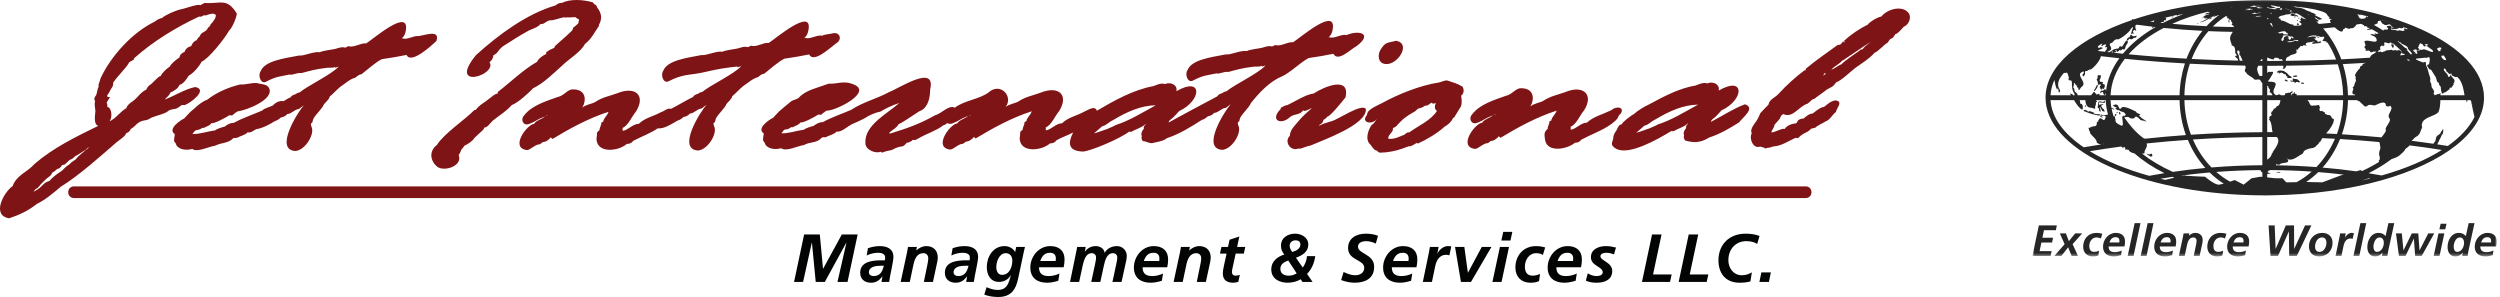
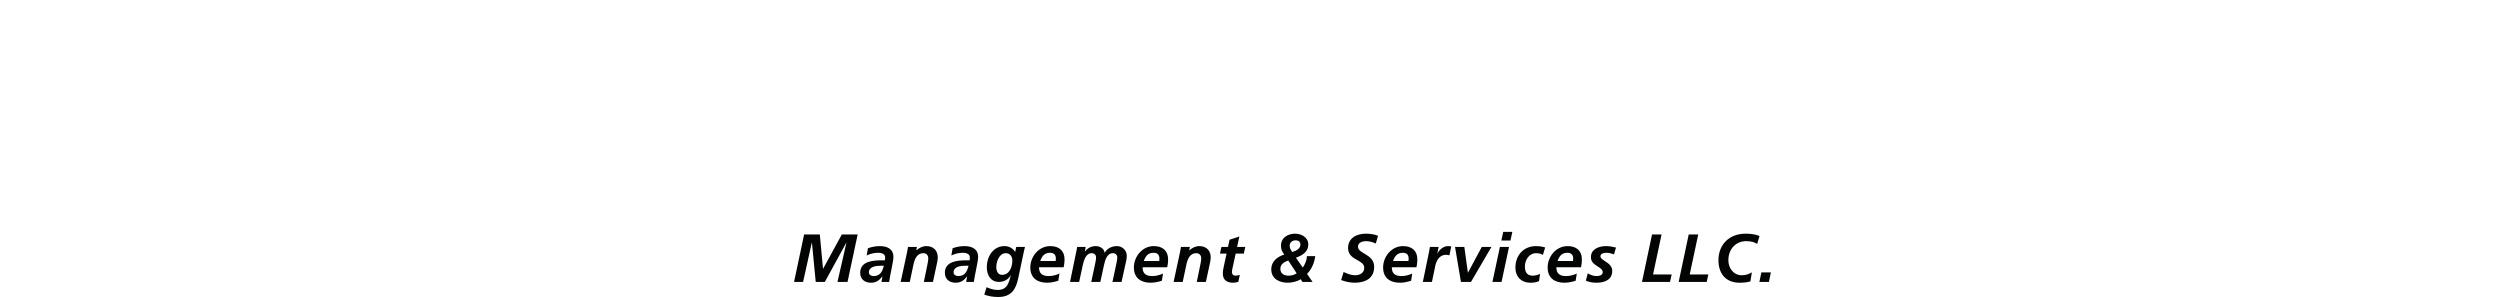
<svg xmlns="http://www.w3.org/2000/svg" xmlns:xlink="http://www.w3.org/1999/xlink" width="766px" height="91px" viewBox="0 0 766 91" version="1.1">
  <title>844035EF-89B5-4134-9C0A-3069586F5675</title>
  <defs>
-     <polygon id="path-1" points="0.839 0 143.1 0 143.1 78.57 0.839 78.57" />
-   </defs>
+     </defs>
  <g id="Homepage" stroke="none" stroke-width="1" fill="none" fill-rule="evenodd">
    <g id="Jet-International---DTP_v1.2_dm--Home-960-P" transform="translate(-578, -26)">
      <g id="Logo-Jet-Intl" transform="translate(578, 26)">
        <g id="Group-3" transform="translate(621.9, 0)">
          <mask id="mask-2" fill="white">
            <use xlink:href="#path-1" />
          </mask>
          <g id="Clip-2" />
          <path d="M141.348,74.287 C141.374,74.128 141.387,73.98 141.387,73.819 C141.387,73.084 140.999,72.669 140.25,72.669 C139.14,72.669 138.658,73.338 138.31,74.287 L141.348,74.287 Z M138.069,75.519 C138.069,76.789 138.751,77.259 139.982,77.259 C140.719,77.259 141.428,77.072 142.097,76.763 L141.869,78.182 C141.174,78.396 140.411,78.57 139.675,78.57 C137.695,78.57 136.356,77.607 136.356,75.559 C136.356,73.418 138.016,71.357 140.278,71.357 C141.976,71.357 143.1,72.228 143.1,73.98 C143.1,74.503 143.033,75.011 142.926,75.519 L138.069,75.519 Z M129.91,75.546 C129.91,76.241 130.123,77.179 131.007,77.179 C132.318,77.179 133.094,75.654 133.094,74.382 C133.094,73.579 132.706,72.749 131.796,72.749 C130.512,72.749 129.91,74.515 129.91,75.546 L129.91,75.546 Z M136.292,68.374 L134.431,76.885 C134.325,77.472 134.218,78.061 134.177,78.409 L132.505,78.409 L132.679,77.392 L132.653,77.392 C132.116,78.141 131.448,78.57 130.405,78.57 C128.772,78.57 128.036,77.205 128.036,75.707 C128.036,73.646 129.161,71.357 131.502,71.357 C132.385,71.357 133.067,71.692 133.629,72.334 L134.499,68.374 L136.292,68.374 Z M125.91,68.549 L127.703,68.549 L127.328,70.261 L125.535,70.261 L125.91,68.549 Z M125.254,71.518 L127.047,71.518 L125.576,78.409 L123.782,78.409 L125.254,71.518 Z M112.226,71.518 L114.019,71.518 L114.514,76.698 L114.541,76.698 L117.068,71.518 L119.063,71.518 L119.438,76.698 L119.465,76.698 L122.114,71.518 L123.947,71.518 L120.12,78.409 L118.1,78.409 L117.711,73.138 L117.685,73.138 L115.169,78.409 L113.135,78.409 L112.226,71.518 Z M105.324,75.546 C105.324,76.241 105.539,77.179 106.421,77.179 C107.733,77.179 108.509,75.654 108.509,74.382 C108.509,73.579 108.122,72.749 107.211,72.749 C105.927,72.749 105.324,74.515 105.324,75.546 L105.324,75.546 Z M111.706,68.374 L109.847,76.885 C109.741,77.472 109.633,78.061 109.593,78.409 L107.92,78.409 L108.095,77.392 L108.067,77.392 C107.532,78.141 106.864,78.57 105.818,78.57 C104.187,78.57 103.451,77.205 103.451,75.707 C103.451,73.646 104.576,71.357 106.916,71.357 C107.8,71.357 108.482,71.692 109.044,72.334 L109.913,68.374 L111.706,68.374 Z M101.325,68.374 L103.117,68.374 L100.99,78.409 L99.197,78.409 L101.325,68.374 Z M94.956,72.442 C95.01,72.146 95.063,71.839 95.118,71.518 L96.83,71.518 L96.59,72.816 L96.617,72.816 C96.937,72.067 97.821,71.357 98.65,71.357 C98.879,71.357 99.119,71.372 99.331,71.425 L98.957,73.178 C98.757,73.11 98.503,73.07 98.276,73.07 C97.004,73.07 96.388,74.207 96.161,75.319 L95.519,78.409 L93.726,78.409 L94.956,72.442 Z M90.919,74.395 C90.919,73.498 90.611,72.749 89.555,72.749 C88.136,72.749 87.427,74.315 87.427,75.559 C87.427,76.469 87.801,77.179 88.831,77.179 C90.223,77.179 90.919,75.573 90.919,74.395 L90.919,74.395 Z M92.793,74.382 C92.793,76.803 91.12,78.57 88.684,78.57 C86.73,78.57 85.554,77.366 85.554,75.426 C85.554,73.124 87.32,71.357 89.635,71.357 C91.494,71.357 92.793,72.482 92.793,74.382 L92.793,74.382 Z M73.192,69.069 L75.065,69.069 L75.344,76.228 L75.371,76.228 L78.476,69.069 L80.991,69.069 L81.032,76.228 L81.059,76.228 L84.364,69.069 L86.304,69.069 L81.849,78.409 L79.506,78.409 L79.413,70.943 L79.385,70.943 L76.094,78.409 L73.779,78.409 L73.192,69.069 Z M65.488,74.287 C65.515,74.128 65.528,73.98 65.528,73.819 C65.528,73.084 65.139,72.669 64.391,72.669 C63.28,72.669 62.798,73.338 62.45,74.287 L65.488,74.287 Z M62.209,75.519 C62.209,76.789 62.891,77.259 64.123,77.259 C64.859,77.259 65.569,77.072 66.237,76.763 L66.01,78.182 C65.314,78.396 64.552,78.57 63.816,78.57 C61.835,78.57 60.497,77.607 60.497,75.559 C60.497,73.418 62.156,71.357 64.417,71.357 C66.117,71.357 67.241,72.228 67.241,73.98 C67.241,74.503 67.173,75.011 67.067,75.519 L62.209,75.519 Z M59.829,73.098 C59.481,72.87 59.013,72.749 58.518,72.749 C57.086,72.749 56.283,74.087 56.283,75.385 C56.283,76.282 56.579,77.179 57.809,77.179 C58.251,77.179 58.798,77.059 59.268,76.83 L59.066,78.248 C58.518,78.516 57.929,78.57 57.341,78.57 C55.562,78.57 54.41,77.38 54.41,75.6 C54.41,73.19 56.003,71.357 58.478,71.357 C59.147,71.357 59.79,71.478 60.271,71.626 L59.829,73.098 Z M46.974,72.508 C47.054,72.093 47.121,71.733 47.147,71.518 L48.901,71.518 L48.78,72.188 L48.807,72.188 C49.302,71.733 49.983,71.357 50.761,71.357 C52.112,71.357 53.008,72.2 53.008,73.566 C53.008,74.087 52.874,74.637 52.781,75.064 L52.058,78.409 L50.265,78.409 L50.934,75.159 C51.028,74.69 51.135,74.221 51.135,73.712 C51.135,73.138 50.733,72.749 50.159,72.749 C48.914,72.749 48.459,73.913 48.231,74.944 L47.496,78.409 L45.703,78.409 L46.974,72.508 Z M43.135,74.287 C43.162,74.128 43.177,73.98 43.177,73.819 C43.177,73.084 42.788,72.669 42.038,72.669 C40.928,72.669 40.446,73.338 40.099,74.287 L43.135,74.287 Z M39.857,75.519 C39.857,76.789 40.54,77.259 41.771,77.259 C42.507,77.259 43.216,77.072 43.885,76.763 L43.657,78.182 C42.962,78.396 42.199,78.57 41.464,78.57 C39.483,78.57 38.145,77.607 38.145,75.559 C38.145,73.418 39.804,71.357 42.065,71.357 C43.764,71.357 44.888,72.228 44.888,73.98 C44.888,74.503 44.821,75.011 44.715,75.519 L39.857,75.519 Z M36.14,68.374 L37.931,68.374 L35.804,78.409 L34.011,78.409 L36.14,68.374 Z M32.153,68.374 L33.945,68.374 L31.819,78.409 L30.026,78.409 L32.153,68.374 Z M27.458,74.287 C27.485,74.128 27.5,73.98 27.5,73.819 C27.5,73.084 27.111,72.669 26.361,72.669 C25.251,72.669 24.769,73.338 24.422,74.287 L27.458,74.287 Z M24.18,75.519 C24.18,76.789 24.863,77.259 26.094,77.259 C26.83,77.259 27.539,77.072 28.208,76.763 L27.98,78.182 C27.284,78.396 26.522,78.57 25.787,78.57 C23.806,78.57 22.468,77.607 22.468,75.559 C22.468,73.418 24.127,71.357 26.389,71.357 C28.087,71.357 29.211,72.228 29.211,73.98 C29.211,74.503 29.145,75.011 29.038,75.519 L24.18,75.519 Z M21.801,73.098 C21.453,72.87 20.984,72.749 20.489,72.749 C19.058,72.749 18.255,74.087 18.255,75.385 C18.255,76.282 18.55,77.179 19.781,77.179 C20.222,77.179 20.77,77.059 21.239,76.83 L21.038,78.248 C20.489,78.516 19.902,78.57 19.312,78.57 C17.533,78.57 16.382,77.38 16.382,75.6 C16.382,73.19 17.974,71.357 20.45,71.357 C21.119,71.357 21.761,71.478 22.243,71.626 L21.801,73.098 Z M11.994,73.887 L13.936,71.518 L16.077,71.518 L13.146,74.81 L14.792,78.409 L12.839,78.409 L11.781,75.773 L9.721,78.409 L7.58,78.409 L10.697,74.81 L9.239,71.518 L11.099,71.518 L11.994,73.887 Z M2.805,69.069 L8.305,69.069 L8.024,70.542 L4.371,70.542 L3.889,72.844 L7.154,72.844 L6.859,74.315 L3.581,74.315 L3.032,76.938 L6.726,76.938 L6.404,78.409 L0.839,78.409 L2.805,69.069 Z M21.53,35.603 C21.386,35.452 22.074,35.591 22.09,35.682 C22.21,35.776 22.343,35.832 22.36,35.934 C22.068,36.136 21.727,35.715 21.53,35.603 L21.53,35.603 Z M27.536,35.083 C27.536,35.083 27.188,34.47 27.392,34.381 C27.826,34.113 27.986,35.318 27.536,35.083 L27.536,35.083 Z M26.856,34.599 C26.81,34.701 26.603,34.588 26.57,34.466 C26.752,34.219 27.185,34.311 26.856,34.599 L26.856,34.599 Z M26.326,35.499 C25.988,35.981 26.175,35.108 26.086,35.116 C26.734,34.558 26.659,35.156 26.326,35.499 L26.326,35.499 Z M37.587,47.798 C37.201,48.2 36.698,47.874 35.797,47.145 C35.735,47.089 35.6,47.011 35.989,47.14 C36.603,47.359 36.995,47.419 37.103,47.052 C37.573,47.081 37.558,47.557 37.587,47.798 L37.587,47.798 Z M20.744,25.912 C21.429,26.434 19.097,29.019 19.837,27.37 C20.268,27.063 20.326,26.261 20.744,25.912 L20.744,25.912 Z M21.675,25.885 C21.323,25.434 21.233,26.582 21.044,25.903 C20.799,25.5 20.849,25.479 20.868,25.091 C20.796,24.94 20.248,24.143 20.735,24.101 C20.969,23.983 20.597,23.193 20.963,23.043 C21.074,22.905 21.071,23.031 21.273,23.093 C22.313,22.66 21.573,24.382 21.353,24.626 C21.808,24.765 21.142,25.147 22.038,25.079 C23.044,25.108 21.869,25.688 22.542,25.777 C23.634,25.615 22.55,28.157 22.292,27.06 C22.167,27.037 22.056,27.294 22.037,27.431 C21.887,27.681 21.507,27.045 21.668,26.926 C21.345,26.768 21.418,26.946 21.542,26.416 C21.6,26.038 22.136,26.272 21.675,25.885 L21.675,25.885 Z M30.335,12.165 C29.79,12.692 29.582,11.955 29.975,11.763 C30.171,11.337 30.531,11.626 30.717,11.195 C30.862,10.655 30.855,10.465 31.487,10.983 C31.667,11.25 32.415,11.008 32.594,10.989 C32.99,10.726 32.676,11.206 32.658,11.333 C32.702,11.627 31.946,11.529 31.715,11.711 C31.224,12.371 31.083,11.849 30.417,11.913 C29.987,12.022 30.635,12.017 30.335,12.165 L30.335,12.165 Z M43.879,5.068 C44.252,5.097 44.001,5.323 43.668,5.321 C43.106,5.266 43.632,5.122 43.879,5.068 L43.879,5.068 Z M16.965,32.306 C17.015,32.122 17.258,32.442 17.294,32.564 C17.171,32.949 16.82,32.581 16.965,32.306 L16.965,32.306 Z M20.917,32.152 C21.137,31.869 20.761,31.318 21.159,31.178 C21.455,31.32 21.153,30.937 21.375,31.015 C21.845,31.093 22.567,31.445 22.827,31.042 C23.167,30.461 23.173,31.69 22.7,31.545 C22.34,31.381 21.997,31.478 21.65,31.409 C20.886,30.893 21.134,32.698 21.732,31.976 C21.989,32.17 22.475,31.582 22.542,32.021 C22.243,32.006 22.211,32.266 21.989,32.356 C21.883,32.384 21.794,32.353 21.845,32.472 C22.171,32.755 22.218,33.338 22.706,33.431 C22.68,33.678 22.989,34.048 23.12,34.216 C23.102,34.27 22.86,34.078 22.82,34.08 C22.818,34.052 22.509,34.301 22.492,34.144 C22.559,33.816 22.277,34.225 22.21,33.97 C22.094,33.721 22.003,33.486 21.785,33.254 C21.725,33.049 21.664,32.661 21.444,32.833 C21.567,33.325 21.699,33.87 21.859,34.312 C21.654,34.524 21.833,34.008 21.606,34.07 C20.998,34.2 21.443,33.358 21.144,33.138 C20.465,33.081 21.081,32.489 20.917,32.152 L20.917,32.152 Z M135.7,33.76 C135.618,34.088 135.631,33.847 135.697,33.605 C135.731,33.449 135.717,33.669 135.7,33.76 L135.7,33.76 Z M110.965,14.101 C110.965,14.101 110.564,13.688 110.688,13.643 C110.949,13.731 111.383,13.381 111.493,13.75 C111.463,13.916 111.642,14.416 111.452,14.535 C111.033,14.772 110.941,14.323 110.965,14.101 L110.965,14.101 Z M81.28,5.095 C82.338,5.108 80.943,5.469 80.901,5.206 C80.946,5.113 81.135,5.07 81.28,5.095 L81.28,5.095 Z M82.988,5.26 C83.069,5.23 83.423,5.317 83.541,5.322 C83.963,5.419 82.918,5.456 82.988,5.26 L82.988,5.26 Z M83.509,25.27 C83.509,25.27 83.981,25.343 84.012,25.427 C84.488,25.918 82.181,25.603 83.509,25.27 L83.509,25.27 Z M82.435,7.589 C81.982,7.762 81.59,7.552 82.017,7.318 C81.907,6.913 82.224,6.948 82.307,7.276 C82.376,7.213 82.629,7.579 82.435,7.589 L82.435,7.589 Z M78.399,24.804 C77.759,24.507 78.441,24.182 78.727,24.521 C79.463,24.872 78.89,25.133 78.399,24.804 L78.399,24.804 Z M79.934,23.906 C79.593,23.861 78.701,24.04 78.941,23.576 C79.1,23.328 78.571,23.405 78.563,23.225 C78.563,22.969 78.516,22.725 78.175,22.744 C77.626,22.711 77.369,21.943 76.767,22.376 C76.584,22.465 76.259,22.607 76.299,22.465 C76.339,22.325 76.668,22.243 76.333,22.224 C75.166,22.349 75.956,21.783 76.361,21.64 C76.937,21.478 76.873,21.697 77.75,21.699 C78.419,22.106 79.007,22.42 79.363,23.027 C79.633,23.246 80.942,23.812 79.934,23.906 L79.934,23.906 Z M82.652,24.863 C82.972,24.949 82.741,25.403 82.365,25.227 C81.934,25.121 81.967,25.004 81.657,25.144 C81.528,25.177 81.239,25.659 81.199,25.431 C81.49,24.836 80.212,25.149 79.981,24.924 C79.835,24.76 79.724,24.67 79.958,24.682 C81.302,24.943 80.24,24.356 80.688,24.026 C81.222,24.32 81.745,24.1 82.149,24.391 C82.31,24.449 82.496,24.801 82.652,24.863 L82.652,24.863 Z M55.104,5.835 C54.934,5.666 55.711,5.493 55.814,5.412 C56.272,5.265 55.373,5.896 55.113,5.927 C54.656,6.058 55.107,5.89 55.104,5.835 L55.104,5.835 Z M51.222,7.403 C51.017,7.481 51.554,7.066 51.691,7.083 C52.182,6.934 51.312,7.376 51.222,7.403 L51.222,7.403 Z M88.751,11.564 C88.383,11.755 87.066,10.619 88.067,11.149 C88.272,11.281 88.876,11.494 88.751,11.564 L88.751,11.564 Z M81.281,4.809 C80.964,4.814 80.374,5.11 80.199,4.761 C80.152,4.618 79.689,4.726 79.703,4.567 C79.758,4.496 80.015,4.505 80.015,4.505 C80.093,4.145 80.465,3.895 80.79,4.207 C81.179,4.5 82.015,4.607 82.365,5.034 C82.234,5.232 81.5,4.827 81.281,4.809 L81.281,4.809 Z M82.637,5.615 C82.556,5.68 82.407,5.717 82.341,5.672 C81.954,5.476 82.814,5.307 82.637,5.615 L82.637,5.615 Z M53.09,5.446 C53.114,5.508 52.788,5.654 52.771,5.6 C52.538,5.514 53.081,5.356 53.09,5.446 L53.09,5.446 Z M80.715,23.429 C80.22,23.144 82.712,22.878 81.748,23.524 C81.574,23.511 81.05,23.676 80.715,23.429 L80.715,23.429 Z M81.97,6.466 C81.673,6.499 81.958,6.155 82.109,6.177 C82.387,6.15 82.175,6.439 81.97,6.466 L81.97,6.466 Z M60.833,6.308 C61.097,6.186 61.41,6.212 61.18,6.443 C61.244,7.438 60.844,6.694 60.833,6.308 L60.833,6.308 Z M76.066,52.867 C74.784,52.854 76.393,52.531 76.838,52.741 C77.099,52.795 76.109,53.005 76.066,52.867 L76.066,52.867 Z M128.116,44.724 C127.042,44.548 125.951,44.39 124.868,44.225 C125.273,43.548 125.547,42.705 125.932,42.143 C126.069,41.908 126.365,40.862 126.424,41.176 C126.701,41.123 126.876,39.313 126.553,39.629 C126.297,39.886 126.487,40.142 126.077,40.267 C125.915,40.485 125.988,40.857 125.641,41.047 C125.201,41.376 124.624,41.652 124.508,42.207 C124.313,42.848 124.529,43.173 123.854,43.767 C123.803,43.831 123.753,43.933 123.706,44.046 C121.487,43.714 119.246,43.406 116.986,43.121 C117.224,42.913 117.539,42.725 117.709,42.482 C118.128,41.869 118.842,41.848 119.226,41.22 C119.741,40.669 119.697,40.2 119.993,39.605 C120.099,39.281 120.435,38.945 120.15,38.699 C120.039,38.188 120.263,37.413 120.632,37.023 C121.905,35.677 123.901,35.623 125.133,34.451 C125.663,33.682 125.793,32.09 125.833,30.676 L133.796,30.676 C133.754,31.553 134.134,31.385 134.096,30.676 L135.039,30.676 C135.186,30.888 135.311,31.114 135.412,31.343 C135.329,31.3 135.326,31.05 135.321,31.415 C135.419,32.101 135.986,34.332 136.277,35.85 C134.714,39.037 131.921,42.028 128.116,44.724 L128.116,44.724 Z M101.731,55.293 L103.976,54.603 C104.113,54.625 104.247,54.652 104.384,54.675 C103.512,54.889 102.628,55.095 101.731,55.293 L101.731,55.293 Z M6.382,30.676 L13.576,30.676 C14.275,31.824 15.048,33.014 16.002,33.577 C16.553,33.576 16.25,31.371 15.564,31.87 C15.417,31.566 15.48,31.077 15.313,30.706 C15.305,30.696 15.302,30.686 15.295,30.676 L17.039,30.676 C17.13,31.672 17.328,33.091 19.017,33.028 C19.347,33.096 19.964,33.517 20.078,33.161 C19.891,32.552 20.429,32.062 20.288,31.501 C20.083,31.165 20.563,31.366 20.641,31.195 C20.503,30.989 20.407,30.826 20.331,30.676 L23.284,30.676 C23.346,32.206 23.597,33.707 24.026,35.173 C23.827,34.995 23.684,35.129 23.499,35.219 C23.369,35.208 23.225,35.213 23.072,35.229 C23.054,35.221 23.038,35.22 23.018,35.209 C22.982,35.208 22.983,35.231 22.961,35.238 C22.714,35.265 22.469,35.29 22.312,35.231 C22.091,35.01 21.837,35.223 21.649,35.192 C21.316,34.822 20.867,35.104 20.417,34.963 C19.965,34.998 19.781,34.637 19.364,34.629 C18.934,34.423 19.979,34.561 19.742,34.393 C19.253,34.282 18.675,34.264 18.402,33.987 C18.085,33.989 18.407,34.327 18.046,34.186 C17.806,34.106 17.781,34.161 17.687,34.038 C17.566,33.774 17.474,33.948 17.261,33.806 C17.018,33.551 17.11,33.73 16.87,33.701 C16.568,33.555 16.751,33.856 16.568,33.881 C16.477,33.917 16.304,33.929 16.511,34.004 C16.822,34.139 19.8,35.322 19.903,35.07 C19.996,35.063 20.15,35.294 20.34,35.269 C20.502,35.3 20.547,35.116 20.633,35.209 C20.56,35.418 21.096,35.498 21.142,35.357 C21.1,35.077 21.495,35.567 21.566,35.386 C21.602,35.15 22.069,35.549 22.298,35.468 C22.451,35.411 22.674,35.402 22.901,35.398 C22.967,35.555 23.174,35.748 23.368,35.725 C23.549,35.77 23.496,35.806 23.34,35.872 C23.081,36.03 23.208,36.676 22.738,36.783 C21.857,36.593 21.784,35.551 21.038,36.889 C20.991,37.21 20.994,37.388 20.61,37.349 C20.507,38.062 20.669,38.808 19.394,38.684 C19.265,38.883 19.207,38.858 18.837,38.852 C18.623,38.908 18.41,39.383 18.165,39.131 C17.775,38.906 18.27,39.765 18.176,39.863 C17.987,39.894 18.858,40.65 18.406,40.438 C18.464,41.355 20.646,42.502 20.534,43.638 C20.84,43.975 21.471,44.257 22.037,44.237 C20.192,44.522 18.356,44.814 16.54,45.13 C10.379,40.926 6.7,35.981 6.382,30.676 L6.382,30.676 Z M125.24,28.783 C125.004,28.909 124.902,28.741 124.772,28.993 C124.607,29.113 124.458,28.875 124.295,29.098 C123.811,29.452 124.027,28.535 123.66,28.663 C124.549,27.829 122.842,27.009 123.102,26.106 C123.077,25.691 122.956,25.369 122.724,25.087 C122.631,24.689 122.844,24.099 122.682,23.727 C122.23,22.643 122.084,21.322 121.555,20.213 C121.201,19.883 121.692,18.923 121.044,18.966 C120.287,19.427 119.826,18.67 119.158,18.649 C118.98,18.649 119.083,18.631 119.023,18.467 C119.003,18.317 118.704,18.479 118.61,18.355 C118.428,18.356 118.418,18.311 118.401,18.069 C118.393,18.026 118.345,18.003 118.301,17.98 C119.301,17.877 120.293,17.768 121.287,17.659 C121.314,17.68 121.325,17.699 121.37,17.719 C121.559,17.837 121.75,17.655 121.791,17.635 C121.802,17.622 121.799,17.615 121.809,17.604 C122.017,17.58 122.228,17.56 122.436,17.536 C122.762,18.07 122.485,18.991 122.386,19.594 C122.231,19.983 121.683,19.582 121.818,20.125 C121.836,20.453 122.449,21.206 122.658,21.405 C122.835,21.45 122.897,20.997 123.107,21.574 C123.53,22.256 124.043,23.022 124.479,23.751 C124.711,24.239 124.557,25.034 125.234,25.308 C125.513,25.594 125.333,25.55 125.432,25.894 C125.628,26.361 126.047,26.418 125.977,26.936 C125.971,27.166 126.17,29.081 126.611,28.645 C126.861,28.648 126.833,28.139 127.167,28.353 C127.7,28.131 128.093,27.658 128.61,27.359 C128.668,27.22 128.665,26.802 128.931,26.852 C129.086,26.8 129.43,26.946 129.373,26.646 C129.419,26.425 129.683,26.445 129.655,26.145 C129.904,25.928 130.013,26.125 129.83,25.572 C129.785,25.24 129.857,25.419 129.909,25.488 C130.109,25.587 130.05,25.106 130.153,24.927 C130.353,24.102 129.085,23.753 129.08,22.895 C128.885,22.782 128.96,23.294 128.717,23.434 C128.552,23.613 128.079,23.604 128.165,23.269 C128.076,22.663 127.454,22.32 127.031,21.675 C126.712,21.296 126.913,20.602 127.4,21.212 C127.607,21.348 127.589,21.956 127.897,22.017 C128.124,22.177 128.438,22.719 128.819,22.676 C129.186,22.405 129.184,22.42 129.324,22.991 C129.418,23.295 130.01,23.326 130.218,23.552 C130.412,23.725 130.75,23.507 131.012,23.578 C132.494,24.862 132.914,27.18 133.226,29.19 L125.856,29.19 C125.861,28.917 125.865,28.667 125.877,28.475 C125.697,28.556 125.567,28.88 125.24,28.783 L125.24,28.783 Z M43.715,54.186 C43.917,54.275 44.123,54.363 44.328,54.451 L41.517,55.113 C41.025,55 40.536,54.886 40.051,54.769 C41.264,54.561 42.486,54.369 43.715,54.186 L43.715,54.186 Z M23.985,43.944 C23.989,43.934 23.993,43.93 23.997,43.92 C24.06,43.918 24.115,43.919 24.176,43.918 C24.112,43.928 24.048,43.935 23.985,43.944 L23.985,43.944 Z M22.217,44.209 C22.369,44.182 22.518,44.152 22.642,44.068 C22.737,44.069 22.825,44.081 22.908,44.096 C22.676,44.131 22.45,44.173 22.217,44.209 L22.217,44.209 Z M28.047,44.89 C28.242,45.036 28.438,45.196 28.637,45.385 C29.076,45.544 28.192,44.735 29.135,45.131 C29.291,45.186 29.219,45.323 29.163,45.388 C29.27,45.63 29.682,45.554 29.169,45.775 C29.291,45.956 30.415,45.636 30.426,46.124 C30.602,46.509 31.389,46.867 32.091,47.003 C34.689,49.265 37.779,51.304 41.28,53.053 C39.712,53.307 38.154,53.578 36.611,53.871 C29.481,51.886 23.296,49.323 18.404,46.333 C21.554,45.805 24.771,45.324 28.047,44.89 L28.047,44.89 Z M29.155,18.016 C35.133,18.614 41.293,19.083 47.559,19.434 C46.568,22.484 45.993,25.763 45.92,29.19 L24.772,29.19 C24.944,25.21 26.494,21.431 29.155,18.016 L29.155,18.016 Z M103.621,5.167 C103.625,5.293 103.451,5.273 103.336,5.22 C103.336,5.22 103.253,4.989 103.215,4.958 C103.176,4.926 103.091,5.05 103.001,5.194 C102.911,5.337 102.971,5.303 102.929,5.331 C102.887,5.36 102.898,5.399 102.863,5.527 C102.854,5.563 102.867,5.58 102.873,5.604 C102.47,5.667 102.061,5.722 101.655,5.784 C101.478,5.705 101.297,5.628 101.119,5.551 C101.093,5.505 101.026,5.437 100.873,5.316 C100.627,4.713 100.938,5.04 100.39,4.376 C100.338,4.168 101.802,5.05 101.291,4.614 C101.165,4.524 101.021,4.465 100.889,4.386 C101.801,4.581 102.702,4.781 103.588,4.994 C103.596,5.043 103.618,5.102 103.621,5.167 L103.621,5.167 Z M107.823,6.136 L107.816,6.097 C109.415,6.549 110.963,7.03 112.461,7.539 C110.96,7.046 109.422,6.572 107.823,6.136 L107.823,6.136 Z M126.139,17.093 C126.398,17.062 126.654,17.029 126.913,16.997 C126.919,17.012 126.931,17.039 126.959,17.114 C127.095,17.426 127.855,18.24 127.472,18.442 C126.887,18.511 126.034,17.612 126.139,17.093 L126.139,17.093 Z M124.714,14.97 C124.995,15.124 124.795,14.742 124.989,14.755 C125.456,14.664 125.484,14.339 126.075,14.64 C126.367,15.497 125.483,14.85 125.842,15.453 C125.899,15.512 125.943,15.56 125.994,15.616 C125.776,15.642 125.561,15.67 125.343,15.697 C125.161,15.411 124.976,15.139 124.714,14.97 L124.714,14.97 Z M116.491,18.73 C116.309,18.559 115.673,18.543 115.529,18.253 C115.725,18.235 115.923,18.218 116.117,18.2 C116.296,18.435 116.483,18.668 116.652,18.908 C116.601,18.856 116.554,18.812 116.491,18.73 L116.491,18.73 Z M101.399,52.122 L100.005,52.493 C96.634,52.019 93.209,51.637 89.74,51.343 C91.954,48.841 93.767,45.879 95.096,42.598 C99.176,42.838 103.2,43.153 107.178,43.531 C107.173,43.574 107.159,43.614 107.156,43.657 C107.388,44.222 107.355,44.881 107.451,45.456 C107.145,46.252 106.823,47.242 107.242,47.937 C107.164,48.306 107.411,48.709 107.175,48.97 C106.913,49.111 106.808,49.56 107.136,49.559 C105.49,50.584 103.718,51.537 101.833,52.407 L101.399,52.122 Z M55.128,52.843 C56.462,54.142 57.904,55.295 59.448,56.265 C58.866,56.424 58.328,56.548 57.965,56.576 C56.649,56.678 53.713,54.147 53.713,54.147 C53.713,54.147 47.943,53.944 47.336,53.742 L46.783,53.873 C46.705,53.843 46.626,53.813 46.549,53.784 C49.374,53.407 52.233,53.092 55.128,52.843 L55.128,52.843 Z M35.182,46.936 C34.974,45.965 36.179,45.207 35.873,44.143 C35.88,44.066 35.858,44.015 35.849,43.952 C39.985,43.509 44.195,43.146 48.452,42.85 C49.794,46.084 51.611,48.998 53.816,51.463 C50.444,51.774 47.121,52.18 43.844,52.662 C40.265,51.058 37.076,49.162 34.376,47.035 C34.651,47.014 35.041,47.089 35.182,46.936 L35.182,46.936 Z M71.285,30.676 L71.285,40.505 C63.853,40.549 56.552,40.806 49.406,41.276 C48.186,38.014 47.489,34.435 47.405,30.676 L71.285,30.676 Z M66.045,20.107 C66.137,20.365 66.189,20.625 66.168,20.887 C65.882,21.359 65.68,21.827 66.362,22.251 C66.438,22.85 68.011,23.56 68.544,24.02 C69.033,24.928 70.069,23.923 70.652,24.569 C70.781,24.894 71.015,25.198 71.285,25.476 L71.285,29.19 L47.405,29.19 C47.481,25.785 48.067,22.531 49.084,19.522 C54.673,19.817 60.337,20.017 66.045,20.107 L66.045,20.107 Z M54.779,9.545 C57.242,9.656 59.724,9.721 62.222,9.76 C61.833,10.409 61.352,11.074 61.427,11.638 C61.249,12.09 61.648,12.461 61.637,13.069 C62.091,13.441 61.713,13.726 61.897,13.917 C63.14,14.139 62.942,15.446 62.976,16.248 C63.116,16.454 63.595,16.818 63.373,17.071 C63.168,17.228 62.739,16.98 62.949,17.266 C63.247,17.906 64.048,17.888 63.753,18.569 C59.004,18.47 54.284,18.306 49.622,18.065 C50.888,14.862 52.637,11.975 54.779,9.545 L54.779,9.545 Z M41.06,8.558 C44.957,8.955 48.925,9.241 52.935,9.449 C50.916,11.934 49.25,14.806 48.053,17.974 C42.015,17.642 36.083,17.193 30.308,16.631 C33.048,13.564 36.706,10.831 41.06,8.558 L41.06,8.558 Z M38.027,6.728 C37.648,6.684 37.276,6.63 36.899,6.584 L38.226,6.256 C38.12,6.403 38.063,6.562 38.027,6.728 L38.027,6.728 Z M54.704,3.658 C54.905,3.614 54.831,3.649 54.931,3.712 C54.854,3.844 55.287,3.631 55.183,3.816 C54.632,4.136 54.986,3.74 54.585,3.906 C54.381,3.934 53.234,4.526 53.852,4.339 C53.611,4.622 54.806,4.229 54.892,4.194 C55.403,4.006 54.839,4.262 54.894,4.265 C55.029,4.451 54.605,4.406 54.475,4.47 C54.309,4.655 54.158,4.542 53.956,4.661 C53.725,4.835 52.941,5.148 53.322,5.239 C53.321,5.289 53.127,5.349 53.278,5.423 C53.203,5.67 53.692,5.377 53.78,5.35 C53.782,5.428 53.706,5.545 53.615,5.637 C53.213,5.906 53.968,5.596 54.052,5.578 C54.076,5.597 54.186,5.555 54.173,5.586 C54.159,5.617 54.063,5.662 54.138,5.66 C54.175,5.702 54.723,5.455 54.693,5.508 C53.898,6.139 52.857,6.477 51.993,6.907 C53.704,6.674 55.285,5.393 56.93,4.601 C57.074,4.659 56.177,4.9 56.412,5.043 C56.337,5.082 56.263,5.125 56.189,5.167 C56.624,5.212 56.984,4.797 57.41,4.837 C57.552,4.681 57.754,4.551 57.972,4.604 C57.933,4.63 57.926,4.649 57.929,4.666 C56.588,5.653 55.335,6.778 54.176,8.026 C50.621,7.858 47.111,7.613 43.644,7.296 C47.005,5.774 50.713,4.513 54.685,3.556 C54.663,3.565 54.641,3.575 54.62,3.583 C54.456,3.613 54.613,3.631 54.704,3.658 L54.704,3.658 Z M61.885,2.268 C61.804,2.261 61.725,2.246 61.643,2.243 C61.79,2.224 61.935,2.203 62.082,2.183 C62.016,2.214 61.949,2.235 61.885,2.268 L61.885,2.268 Z M102.483,7.762 C102.479,7.767 102.48,7.778 102.477,7.781 C102.425,7.813 102.417,7.856 102.398,7.93 C102.378,8.002 102.591,7.986 102.634,8.034 C102.668,8.072 102.786,8.051 102.948,7.98 C103.181,8.093 103.402,8.214 103.63,8.33 C103.506,8.34 103.38,8.353 103.36,8.459 C103.396,8.633 103.902,8.461 104.128,8.587 C104.153,8.6 104.178,8.613 104.203,8.625 C104.302,8.72 103.567,8.836 103.434,9.004 C103.14,9.162 103.721,9.27 103.892,9.08 C104.113,8.961 104.439,9.308 104.527,8.975 C104.596,8.947 104.743,8.97 104.902,8.996 C105.611,9.384 106.294,9.786 106.961,10.198 C106.781,10.217 106.62,10.213 106.601,10.302 C106.545,10.673 105.534,9.93 105.682,10.266 C105.794,10.347 106.004,10.478 105.899,10.534 C105.714,10.738 105.227,10.443 105.047,10.451 C104.987,10.589 104.089,10.408 104.376,10.608 C105.074,11.022 105.996,11.108 106.232,11.89 C106.958,13.674 103.793,12.134 102.945,12.525 C101.925,12.54 103.31,13.621 102.737,14.142 C102.105,14.628 103.318,14.789 102.874,15.485 C103.23,15.704 103.927,15.299 104.219,15.666 C104.429,16.19 104.78,16.066 105.148,15.855 C105.368,15.722 105.807,15.826 106.175,15.81 C105.77,16.556 104.585,16.581 104.348,17.467 C104.281,17.548 104.243,17.614 104.216,17.674 C101.327,17.867 98.419,18.041 95.475,18.178 C94.157,14.617 92.262,11.409 89.922,8.715 C91.094,8.603 92.266,8.49 93.426,8.362 C94.592,9.478 96.046,10.32 96,9.021 C96.218,8.905 96.584,8.921 96.596,8.527 C96.888,8.306 97.919,9.206 98.247,8.677 C98.366,8.538 98.462,8.686 98.643,8.679 C99.102,8.72 99.734,8.209 100.13,7.505 C100.59,7.44 101.051,7.374 101.507,7.307 C101.838,7.455 102.161,7.608 102.483,7.762 L102.483,7.762 Z M103.107,5.564 C103.111,5.551 103.118,5.536 103.121,5.525 C103.139,5.459 103.209,5.489 103.286,5.534 C103.226,5.544 103.167,5.555 103.107,5.564 L103.107,5.564 Z M113.446,16.947 C113.405,16.934 113.413,16.894 113.582,16.726 C113.939,16.4 113.81,16.233 113.723,16.041 C113.744,16.056 113.766,16.056 113.787,16.075 C113.792,16.15 113.807,16.185 113.827,16.206 C113.841,16.212 113.854,16.219 113.869,16.224 C113.964,16.217 114.113,16.001 114.128,16.138 C114.082,16.198 114.057,16.249 114.037,16.298 C114.236,16.385 114.407,16.464 114.458,16.523 C114.621,16.556 114.638,16.487 114.617,16.391 C114.742,16.529 114.855,16.67 114.977,16.81 C114.469,16.858 113.955,16.901 113.446,16.947 L113.446,16.947 Z M107.269,15.236 C107.506,15.05 107.69,15.219 107.539,15.005 C107.11,14.793 107.374,14.397 107.57,14.214 C107.653,14.028 107.879,13.951 108.111,13.897 C108.079,13.914 108.052,13.935 108.036,13.964 C108.072,14.103 108.358,14.155 108.519,14.138 C108.839,13.977 108.55,13.845 108.296,13.856 C108.431,13.826 108.557,13.797 108.641,13.749 C108.913,13.654 108.403,13.139 108.61,13.098 C109.083,12.787 109.691,13.392 110.167,13.233 C110.34,13.109 110.541,13.022 110.744,12.959 C110.724,13.089 110.798,13.262 110.944,13.363 C111.13,13.472 111.233,13.384 111.272,13.253 C112.151,13.971 112.974,14.716 113.738,15.483 C113.683,15.502 113.592,15.606 113.524,15.612 C113.509,15.605 113.496,15.598 113.481,15.592 C113.462,15.571 113.446,15.535 113.441,15.458 C113.322,15.337 113.185,15.336 113.037,15.367 C112.777,15.423 112.485,15.581 112.194,15.387 C111.929,15.274 111.938,15.333 111.582,15.449 C111.052,15.562 111.09,15.08 110.435,15.322 C109.938,15.484 109.243,15.224 108.983,15.673 C108.863,15.74 108.308,15.742 108.162,15.964 C107.672,16.138 107.754,15.597 107.174,15.882 C106.828,15.944 106.721,15.769 106.6,15.652 C106.621,15.629 106.658,15.629 106.676,15.602 C106.974,15.456 107.058,15.564 107.269,15.236 L107.269,15.236 Z M114.034,15.788 C113.918,15.791 113.803,15.777 113.684,15.749 C113.688,15.728 113.687,15.709 113.695,15.688 C113.715,15.639 113.74,15.587 113.783,15.53 C113.868,15.616 113.951,15.702 114.034,15.788 L114.034,15.788 Z M111.442,8.379 C111.79,8.581 110.775,8.628 110.74,8.508 C110.763,8.458 110.758,8.417 110.75,8.377 C110.947,8.418 111.191,8.407 111.442,8.379 L111.442,8.379 Z M101.987,19.959 C101.885,20.103 101.749,20.11 101.441,20.285 C100.946,20.622 101.39,20.971 100.839,21.219 C100.473,21.711 99.823,22.398 99.685,23.046 C99.634,23.363 99.668,23.317 99.878,23.46 C100.087,23.605 99.887,23.743 99.815,23.836 C99.784,24.127 100.202,24.69 99.796,25.092 C99.486,25.499 99.586,26.416 98.988,26.78 C98.798,27.066 99.185,26.985 99.178,27.189 C99.077,27.685 98.541,28.541 99.173,28.881 C99.341,29.085 99.288,28.857 99.474,28.821 C99.502,28.948 99.601,29.068 99.725,29.19 L97.524,29.19 C97.453,25.84 96.899,22.634 95.951,19.642 C98.333,19.529 100.7,19.398 103.048,19.248 C102.691,19.432 101.869,19.405 101.987,19.959 L101.987,19.959 Z M90.822,40.897 C92.008,39.603 93.47,37.477 93.157,36.377 C92.474,36.541 92.551,35.692 92.123,35.425 C91.959,35.164 91.348,35.281 91.149,35.191 C90.972,35.175 90.891,34.836 90.624,34.934 C90.061,35.251 90.721,34.579 90.506,34.517 C90.28,34.388 89.636,33.963 89.33,33.967 C88.79,34.451 88.648,33.212 88.921,32.997 C89.157,32.791 88.637,32.589 88.676,32.437 C89.024,31.774 87.817,32.515 86.979,32.301 C86.659,32.351 86.533,32.493 86.318,32.355 C85.641,32.102 85.79,31.294 85.284,30.881 C85.177,30.82 85.104,30.751 85.054,30.676 L96.037,30.676 C95.955,34.348 95.297,37.855 94.128,41.056 C93.032,40.995 91.925,40.949 90.822,40.897 L90.822,40.897 Z M75.444,50.644 C75.416,50.622 75.416,50.584 75.482,50.507 C75.408,50.303 75.545,50.296 75.814,50.378 C75.928,50.501 76.601,50.473 76.639,50.42 C76.95,49.638 79.442,50.203 79.158,49.206 C79.492,48.948 78.635,48.712 78.619,48.501 C80.325,49.708 81.92,47.95 83.414,47.214 C83.833,46.981 83.773,46.796 83.984,46.386 C84.747,45.616 85.924,45.448 86.952,45.316 C87.134,45.076 87.402,45.106 87.57,44.996 C87.749,44.493 88.381,44.425 88.688,43.659 C89.265,43.296 89.405,42.804 89.611,42.328 C90.92,42.384 92.227,42.444 93.525,42.515 C92.121,45.825 90.185,48.765 87.843,51.193 C83.764,50.886 79.628,50.703 75.444,50.644 L75.444,50.644 Z M70.747,52.117 C70.754,52.161 70.754,52.206 70.766,52.247 C70.542,52.324 70.965,52.475 70.994,52.514 C70.73,52.625 70.988,52.647 71.091,52.731 C71.148,52.767 71.222,52.789 71.285,52.822 L71.285,54.207 L70.711,54.147 L67.964,54.625 L65.557,56.579 L62.824,55.161 C62.824,55.161 62.205,55.388 61.401,55.66 C59.897,54.833 58.481,53.834 57.164,52.681 C61.626,52.343 66.158,52.155 70.747,52.117 L70.747,52.117 Z M71.285,50.625 C66.012,50.654 60.813,50.884 55.706,51.306 C53.367,48.912 51.429,46.009 50.01,42.74 C57.011,42.284 64.133,42.036 71.285,41.992 L71.285,50.625 Z M73.525,41.969 C74.267,41.969 75.001,41.986 75.741,41.99 C76.929,43.317 75.456,45.089 74.457,46.605 C74.586,46.942 74.141,46.931 74.139,47.197 C74.045,47.93 73.381,48.525 72.771,48.924 L72.771,41.977 C73.022,41.977 73.273,41.969 73.525,41.969 L73.525,41.969 Z M76.829,30.676 C76.712,31.445 76.553,32.483 75.661,32.566 C75.57,32.831 75.415,33.065 75.201,33.218 C74.79,33.229 74.705,33.315 74.693,33.683 C74.483,33.76 74.429,34.069 74.325,34.155 C74.037,34.138 74.093,34.389 74.029,34.56 C73.752,34.844 74.27,34.985 74.136,35.326 C74.039,35.425 73.277,35.729 73.418,36.003 C73.588,36.328 73.393,36.322 73.306,36.559 C74.311,37.701 74.052,39.18 74.427,40.492 C74.125,40.491 73.827,40.483 73.525,40.483 C73.272,40.483 73.023,40.49 72.771,40.491 L72.771,30.676 L76.829,30.676 Z M73.155,26.381 C72.743,26.788 73.897,27.403 73.604,27.833 C73.379,28.048 73.522,28.44 73.827,28.382 C73.975,28.27 74.218,28.913 74.409,29.19 L72.771,29.19 L72.771,26.301 C72.899,26.327 73.022,26.378 73.155,26.381 L73.155,26.381 Z M70.694,18.515 C70.799,18.298 71.027,18.158 71.285,18.042 L71.285,18.664 C71.076,18.663 70.867,18.66 70.659,18.659 C70.666,18.614 70.693,18.559 70.694,18.515 L70.694,18.515 Z M70.806,1.855 C70.577,1.933 69.426,1.817 69.097,1.949 C69.068,2.188 69.951,2.072 70.184,2.16 C70.406,2.348 70.826,2.387 71.285,2.374 L71.285,2.47 C70.759,2.506 69.596,2.634 69.8,2.377 C70.288,2.306 69.699,2.223 69.5,2.194 C68.817,2.17 68.068,1.993 67.363,1.969 C67.921,1.85 68.482,1.739 69.053,1.666 C69.018,1.676 68.972,1.689 68.905,1.706 C69.078,1.951 70.444,1.67 70.806,1.855 L70.806,1.855 Z M78.479,18.645 C78.465,18.266 78.521,17.9 78.831,17.578 C79.966,17.109 79.57,16.904 80.58,16.72 C81.742,16.341 81.997,16.296 81.653,15.233 C81.756,14.606 81.779,15.578 81.948,15.378 C82.22,14.911 82.517,14.718 82.877,14.307 C82.845,13.789 83.648,14.304 83.829,14.09 C83.924,13.975 83.681,13.898 83.681,13.898 C83.869,13.537 85.402,14.51 84.57,13.634 C84.539,12.769 86.015,13.069 86.636,12.769 C86.873,12.707 87.583,12.725 87.163,12.915 C86.846,12.839 86.359,13.189 86.634,13.431 C87.207,13.488 87.592,13.187 88.207,13.279 C88.509,13.307 89.916,12.943 89.115,12.908 C89.168,12.53 89.151,12.322 88.733,12.71 C88.874,13.031 88.347,12.883 88.223,12.862 C87.429,12.552 88.618,12.841 88.441,12.615 C88.416,12.588 87.791,12.421 87.83,12.375 C87.662,12.07 87.69,12.239 87.499,12.298 C87.102,12.305 87.73,11.864 87.615,11.822 C87.479,11.8 87.078,11.809 87.03,11.73 C87.04,11.689 86.861,11.615 87.099,11.66 C87.981,11.835 87.794,11.139 87.085,11.171 C86.874,11.095 85.247,11.358 85.021,11.569 C86.092,10.55 87.881,10.782 89.181,11.329 C89.51,11.323 89.754,11.256 89.999,11.201 C90.104,11.341 90.218,11.472 90.321,11.615 C90.104,11.781 89.929,11.963 89.925,12.083 C90.103,12.376 89.781,12.154 89.676,12.421 C89.583,12.549 91.803,12.749 90.8,13.007 C90.712,13.051 91.039,13.089 91.256,13.024 C92.285,14.643 93.173,16.384 93.893,18.24 C88.827,18.459 83.686,18.592 78.479,18.645 L78.479,18.645 Z M72.771,17.639 C73.385,17.719 73.913,18.271 74.461,18.108 C74.504,18.458 74.7,18.252 74.792,18.108 C75.039,17.988 74.845,17.623 75.224,17.677 C75.888,17.736 76.262,17.67 76.532,18.177 C76.631,18.369 77.27,17.932 77.324,18.213 C77.358,18.379 77.476,18.514 77.552,18.652 C76.21,18.663 74.876,18.683 73.525,18.683 C73.273,18.683 73.022,18.677 72.771,18.676 L72.771,17.639 Z M69.197,4.997 C69.682,4.966 70.7,4.689 70.988,4.974 C70.536,4.87 69.439,5.354 69.197,4.997 L69.197,4.997 Z M72.888,2.224 C73.607,2.506 74.804,2.686 75.391,2.122 C74.814,2.151 74.092,2.158 73.85,1.612 C74.401,1.668 74.943,1.763 75.484,1.862 C75.719,2.024 76.082,2.053 76.415,2.028 C76.54,2.057 76.666,2.084 76.791,2.116 C76.229,2.528 77.408,2.513 77.426,2.641 C76.921,2.814 77.902,2.826 77.031,2.947 C76.631,3.21 76.335,2.927 76.836,2.781 C77.243,2.349 75.749,2.467 75.494,2.504 C75.524,2.472 74.669,2.512 75.043,2.561 C75.322,2.659 76.092,2.612 75.532,2.746 C75.5,2.82 75.794,2.89 75.398,2.836 C74.39,2.833 73.643,2.53 72.771,2.414 L72.771,2.233 C72.809,2.231 72.854,2.225 72.888,2.224 L72.888,2.224 Z M85.442,4.615 C85.347,4.546 85.251,4.481 85.155,4.414 C85.361,4.438 85.509,4.479 85.514,4.555 C85.512,4.585 85.469,4.596 85.442,4.615 L85.442,4.615 Z M86.647,7.506 C86.549,7.455 86.476,7.394 86.43,7.318 C86.503,7.381 86.576,7.442 86.647,7.506 L86.647,7.506 Z M78.479,2.625 C79.171,2.859 79.846,3.132 80.51,3.434 C80.447,3.459 80.395,3.472 80.384,3.45 C80.167,3.286 80.26,3.421 80.17,3.526 C80.077,3.676 79.498,3.404 79.619,3.36 C79.953,3.403 79.805,3.123 79.641,3.068 C79.679,3.018 78.902,2.992 78.983,2.934 C79.304,2.754 78.475,2.791 78.44,2.722 C78.243,2.623 78.404,2.644 78.479,2.625 L78.479,2.625 Z M80.67,7.534 C79.501,7.482 78.851,6.715 77.841,6.445 C77.365,6.193 76.829,6.477 76.829,5.805 C76.91,5.611 76.195,5.704 76.251,5.576 C76.322,4.657 77.852,4.842 78.429,4.466 C78.85,4.382 79.511,4.442 79.885,4.219 C79.918,4.119 80.239,4.029 80.285,3.957 C80.279,3.939 80.025,3.862 80.173,3.869 C80.415,3.722 81.358,4.503 81.389,4.165 C81.339,4.109 80.998,4.075 81.347,4.086 C81.551,4.09 81.698,4.088 81.827,4.085 C82.304,4.339 82.782,4.592 83.241,4.881 C83.223,4.981 83.361,5.05 83.561,5.097 C83.945,5.347 84.314,5.622 84.685,5.896 C84.492,5.864 84.279,5.851 83.933,5.737 C82.927,5.288 83.212,5.566 82.922,6.023 C82.303,6.027 83.064,6.091 83.063,6.214 C83.077,6.305 83.199,6.391 83.012,6.445 C81.981,6.675 83.086,6.94 83.243,7.179 C83.338,7.51 83.202,7.689 82.979,7.791 C82.277,7.838 81.57,7.876 80.864,7.917 C80.899,7.751 80.886,7.599 80.67,7.534 L80.67,7.534 Z M73.77,3.97 C73.834,3.869 74.25,3.954 74.158,4.072 C74.093,4.309 73.681,4.12 73.77,3.97 L73.77,3.97 Z M73.754,7.454 C73.418,7.022 74.141,6.926 74.237,7.349 C74.309,7.621 74.433,7.916 74.437,8.2 C74.389,8.201 74.339,8.203 74.289,8.204 C74.157,7.971 74.1,7.637 73.754,7.454 L73.754,7.454 Z M72.771,5.583 C73.004,5.495 73.537,5.669 73.004,5.763 C72.888,5.782 72.941,5.869 72.812,5.943 C72.788,5.918 72.788,5.905 72.771,5.883 L72.771,5.583 Z M78.606,10.037 C78.817,10.112 79.083,9.964 79.008,10.24 C79.033,10.347 79.109,10.679 78.936,10.68 C78.775,10.396 78.102,10.595 77.848,10.512 C77.446,10.278 77.333,10.285 77.759,10.106 C77.436,9.956 76.754,10.336 76.43,10.224 C76.489,9.937 75.88,10.211 75.893,10.092 C76.325,9.91 77.189,9.581 77.83,9.565 C77.848,9.564 77.866,9.563 77.884,9.562 C78.266,9.564 78.557,9.686 78.606,10.037 L78.606,10.037 Z M80.697,12.342 C80.999,12.157 81.61,12.217 81.903,12.337 C82.108,12.177 82.431,12.31 82.267,12.478 C82.08,12.84 81.59,12.431 81.302,12.46 C81.07,12.394 80.589,12.531 80.697,12.342 L80.697,12.342 Z M79.104,12.71 C79.253,12.682 81.554,12.424 80.86,12.738 C80.181,12.951 78.431,13.072 79.104,12.71 L79.104,12.71 Z M77.608,12.454 C77.171,12.841 77.02,12.093 77.158,11.94 C77.182,11.667 78.129,10.9 77.397,11.135 C77.861,10.507 79.18,10.944 79.825,11.165 C80.117,11.35 80.013,11.27 80.206,11.154 C81.034,11.211 81.073,12.339 80.163,11.437 C80.108,11.848 79.586,12.847 79.466,11.818 C79.137,11.89 78.804,11.984 79.244,11.66 C79.682,10.891 78.32,10.925 77.953,11.455 C77.673,11.791 78.062,12.169 77.608,12.454 L77.608,12.454 Z M68.672,3.88 C68.954,3.826 69.439,4.119 69.799,3.996 C69.942,3.938 70.779,3.76 70.892,3.927 C70.508,3.908 69.746,4.118 69.314,4.181 C69.09,4.339 67.336,4.327 68.203,4.183 C68.342,4.07 69.002,4.114 68.672,3.88 L68.672,3.88 Z M67.716,2.803 C67.871,2.858 68.466,2.643 68.279,2.837 C68.162,2.989 67.799,2.961 67.61,2.919 C67.431,3.137 66.929,3.164 67.189,2.984 C66.92,2.985 66.661,3.13 66.245,3.143 C66.088,3.085 66.886,2.867 67.007,2.832 C67.033,2.724 66.211,2.862 66.035,2.786 C65.939,2.711 67.217,2.755 67.382,2.632 C67.55,2.603 67.705,2.64 67.81,2.67 C67.995,2.743 66.935,2.76 67.716,2.803 L67.716,2.803 Z M81.8,29.19 C81.851,28.948 81.771,28.797 81.537,28.758 C80.898,28.819 81.502,28.054 81.147,28.221 C80.951,28.472 80.991,28.589 80.806,28.662 C80.402,28.597 80.333,28.893 80.292,29.19 L80.039,29.19 C80.107,29.083 80.18,28.976 80.197,28.877 C80.187,28.684 79.97,28.557 80.18,28.491 C80.511,28.521 80.73,27.955 80.496,27.966 C80.061,27.997 79.782,28.568 79.378,28.438 C79.036,28.216 79.149,28.586 78.798,28.535 C78.594,28.57 78.395,28.411 78.322,28.671 C78.295,28.895 78.178,29.052 78.038,29.19 L76.994,29.19 C76.95,29.136 76.898,29.09 76.813,29.069 C76.223,28.676 75.992,29.233 75.476,29.166 C72.851,27.811 78.04,24.931 73.279,25.027 C72.595,24.949 73.583,24.356 73.654,23.977 C73.948,23.29 75.528,21.584 73.723,22.061 C73.187,21.848 72.959,22.098 72.771,22.415 L72.771,20.162 C73.022,20.163 73.273,20.169 73.525,20.169 C74.911,20.169 76.281,20.15 77.658,20.137 C77.731,20.332 77.792,20.519 77.765,20.677 C77.406,20.902 77.45,21.2 78.007,21.061 C78.387,20.787 78.526,20.467 78.569,20.131 C83.923,20.076 89.211,19.936 94.416,19.706 C95.396,22.664 95.963,25.854 96.037,29.19 L81.8,29.19 Z M90.576,3.951 C91.341,4.395 91.062,4.852 91.785,5.2 C92.107,5.357 91.978,5.347 91.884,5.352 C90.986,5.586 92.574,5.869 92.673,6.056 C91.877,5.898 91.887,6.356 92.277,6.994 C91.067,7.122 89.846,7.236 88.623,7.346 C88.313,7.034 87.998,6.731 87.674,6.436 C87.998,6.629 88.303,6.804 88.452,6.81 C88.387,6.715 87.967,6.558 88.223,6.519 C89.465,6.624 86.91,5.509 87.412,5.371 C87.918,5.381 88.48,6.268 88.843,6.015 C88.957,5.921 89.091,6.037 89.193,5.998 C89.261,5.98 89.142,5.891 89.304,5.908 C90.596,5.97 86.998,4.646 87.329,4.594 C87.844,4.771 87.825,4.606 87.546,4.46 C87.562,4.3 87.305,4.208 87.11,4.176 C87.127,3.95 86.353,3.941 86.261,3.789 C85.973,3.489 85.19,3.409 84.817,3.178 C84.069,2.673 82.696,2.231 81.587,2.278 C81.493,2.233 81.394,2.201 81.3,2.157 C81.323,2.152 81.31,2.145 81.246,2.134 C81.083,2.059 80.915,1.995 80.751,1.924 C81.135,1.977 81.527,2.03 81.932,2.099 C82.573,2.169 82.925,2.194 83.073,2.187 C84.528,2.381 85.958,2.614 87.36,2.886 C88.41,3.204 89.664,3.424 90.576,3.951 L90.576,3.951 Z M60.145,4.913 C60.165,4.926 60.185,4.933 60.204,4.948 C60.227,5.083 60.534,5 60.558,5.048 C60.389,5.128 60.483,5.758 60.775,5.599 C60.789,5.507 61.014,5.41 60.966,5.538 C60.934,5.644 60.881,5.566 60.911,5.708 C60.901,6.064 61.314,6.051 61.544,6.016 C61.694,6.305 61.774,6.683 62.012,6.94 C62.375,7.367 61.658,7.239 61.934,7.597 C62.342,7.794 62.548,8.027 62.633,8.281 C60.449,8.251 58.271,8.213 56.113,8.128 C57.36,6.908 58.707,5.825 60.145,4.913 L60.145,4.913 Z M64.356,18.584 C64.272,18.057 64.075,17.573 64.058,17.002 C63.833,16.555 63.309,15.905 63.753,15.453 C64.568,15.414 64.224,16.518 64.247,16.859 C64.77,16.971 64.649,17.63 64.964,17.908 C65.016,18.134 65.121,18.367 65.249,18.606 C64.951,18.601 64.655,18.589 64.356,18.584 L64.356,18.584 Z M70.029,20.141 C70.448,20.143 70.866,20.149 71.285,20.151 L71.285,23.237 C70.956,23.282 70.612,23.337 70.438,23.257 C70.06,22.699 69.616,21.682 69.719,20.888 C69.766,20.671 69.891,20.411 70.029,20.141 L70.029,20.141 Z M81.762,55.819 L78.606,55.868 L77.469,54.625 L75.374,54.625 L72.771,54.358 L72.771,53.243 C73.171,53.281 73.574,53.28 73.945,53.202 C73.744,53.062 73.184,53.109 73.165,52.86 C73.176,52.759 72.911,52.746 72.771,52.723 L72.771,52.666 C73.027,52.663 73.106,52.692 72.995,52.489 C72.831,52.346 73.528,52.244 73.81,52.111 C78.058,52.139 82.262,52.288 86.405,52.571 C84.971,53.844 83.419,54.937 81.762,55.819 L81.762,55.819 Z M88.423,52.73 C91.047,52.936 93.646,53.193 96.216,53.503 L95.318,53.742 L89.672,55.868 L84.993,55.767 L84.702,55.772 C86.018,54.88 87.267,53.869 88.423,52.73 L88.423,52.73 Z M101.193,31.137 C101.3,31.208 101.379,31.561 101.741,31.702 C102.25,32.129 102.709,33.209 103.633,32.272 C104.435,31.796 105.334,32.556 105.972,32.22 C106.892,31.78 109.052,30.646 109.121,32.229 C109.139,32.63 110.026,32.77 110.383,32.44 C110.634,32.311 110.543,32.45 110.649,32.614 C111.514,33.589 109.266,35.139 110.208,36.22 C110.849,36.98 109.535,38.214 109.128,39.241 C108.949,39.584 109.131,39.715 109.145,40.071 C108.863,40.786 108.26,41.414 107.789,42.094 C103.798,41.708 99.752,41.392 95.657,41.146 C96.796,37.898 97.445,34.369 97.524,30.676 L100.35,30.676 C100.357,30.932 101.088,31.039 101.193,31.137 L101.193,31.137 Z M116.742,16.652 C116.303,16.117 115.837,15.593 115.349,15.076 C115.518,15.22 115.712,15.404 115.734,15.236 C115.646,14.825 115.145,14.683 114.801,14.5 C114.703,14.401 114.6,14.304 114.5,14.206 C114.491,14.181 114.475,14.159 114.474,14.131 C114.451,14.134 114.439,14.126 114.417,14.129 C113.881,13.607 113.316,13.097 112.729,12.598 C112.825,12.535 112.951,12.501 113.012,12.646 C113.201,13.056 113.371,12.818 113.603,12.96 C114.002,13.812 115.949,13.849 115.914,14.907 C116.086,15.248 116.622,15.716 116.879,15.995 C117.046,16.112 116.914,16.166 116.943,16.284 C117.117,16.316 117.132,16.483 117.171,16.606 C117.027,16.621 116.886,16.638 116.742,16.652 L116.742,16.652 Z M114.88,8.493 C115.012,8.508 115.144,8.523 115.267,8.545 C115.377,8.587 115.489,8.627 115.598,8.669 C115.654,8.715 115.699,8.775 115.726,8.855 C115.927,8.98 115.396,8.962 115.34,8.877 C115.223,8.69 114.702,8.642 114.676,8.821 C114.746,9.279 115.151,9.489 114.44,9.416 C114.283,9.673 113.441,9.169 113.226,9.302 C112.829,9.565 112.361,9.305 111.973,9.179 C111.514,9.235 111.002,9.299 110.824,9.023 C110.32,8.821 110.769,8.999 110.768,8.688 C110.789,8.662 111.195,8.857 111.164,8.902 C111.141,8.934 110.877,8.889 111.137,8.976 C111.766,9.152 111.334,8.857 111.5,8.821 C111.746,8.863 112.067,9.019 112.28,8.834 C112.507,8.756 112.814,8.915 112.973,8.673 C113.081,8.63 113.081,8.559 113.056,8.486 C113.387,8.525 113.972,8.822 114.103,8.605 C114.692,8.666 114.528,8.53 114.409,8.223 C114.53,8.268 114.647,8.313 114.767,8.357 C114.752,8.408 114.749,8.455 114.88,8.493 L114.88,8.493 Z M107.546,6.324 C107.51,6.584 107.942,7.022 108.141,7.289 C108.555,7.388 108.491,7.588 108.943,7.644 C109.646,7.768 109.706,7.426 110.24,7.437 C110.528,7.545 110.804,7.93 111.11,8.172 C111.101,8.215 111.031,8.23 110.753,8.151 C110.491,8.062 110.759,8.108 110.782,8.076 C110.813,8.029 110.401,7.828 110.381,7.856 C110.381,7.878 110.374,7.894 110.37,7.912 C109.754,7.858 108.886,8.055 109.797,8.586 C109.974,9.268 109.24,9.001 108.728,9.064 C108.309,9.055 108.448,9.228 108.419,9.414 C107.549,8.854 106.654,8.309 105.716,7.792 C105.644,7.726 105.566,7.669 105.485,7.617 C105.548,7.598 105.573,7.576 105.674,7.548 C105.814,7.51 105.839,7.494 105.872,7.469 C105.905,7.443 106.018,7.386 106.174,7.335 C106.329,7.284 106.433,7.264 106.538,7.176 C106.643,7.088 106.682,7.052 106.673,7.012 C106.662,6.973 106.634,6.981 106.581,6.97 C106.529,6.958 106.577,6.92 106.619,6.815 C106.659,6.712 106.736,6.631 106.734,6.547 C106.731,6.47 106.727,6.484 106.713,6.464 C106.989,6.416 107.271,6.373 107.546,6.324 L107.546,6.324 Z M41.145,6.265 C41.373,6.028 41.666,6.483 41.779,6.023 C41.441,5.709 42.343,5.455 41.433,5.491 C41.425,5.483 41.429,5.475 41.424,5.466 L44.877,4.615 C45.029,4.636 45.167,4.681 45.256,4.795 C45.446,4.546 46.207,4.409 47.076,4.318 C44.876,5.128 42.791,6.043 40.831,7.046 C40.587,7.021 40.336,7.005 40.091,6.979 C40.23,6.773 40.576,6.702 41.052,6.687 C41.477,6.574 40.907,6.537 41.145,6.265 L41.145,6.265 Z M20.912,15.607 C20.972,15.246 23.15,14.751 22.128,14.554 C21.684,14.503 21.621,14.368 21.281,14.714 C21.028,14.865 21.113,14.572 20.93,14.419 C20.498,14.162 22.875,12.863 22.141,13.665 C21.684,14.149 22.05,14.348 22.646,13.776 C23.691,13.356 23.47,13.861 23.083,14.369 C22.99,14.547 23.17,14.505 23.501,14.416 C23.836,14.326 23.689,14.475 23.619,14.602 C23.488,14.907 23.866,15.097 23.333,15.391 C23.162,15.622 23.115,15.762 23.119,15.861 C22.384,15.775 21.64,15.696 20.912,15.607 L20.912,15.607 Z M26.145,15.535 C27.095,15.113 26.275,15.821 26.929,15.899 C26.926,15.775 27.441,15.593 27.434,15.514 C27.407,15.441 27.264,15.281 27.441,15.311 C28.091,15.743 28.103,15.012 28.598,15.079 C29.301,15.542 29.325,14.186 29.537,13.88 C29.961,13.386 30.282,12.943 29.888,12.35 C28.879,12.487 28.624,15.052 27.69,14.08 C27.47,14.269 27.319,14.772 27.069,14.923 C26.411,14.79 26.599,15.052 25.796,15.107 C25.386,15.427 24.814,15.729 24.408,16.005 C24.175,15.979 23.938,15.954 23.704,15.927 C24.097,15.791 24.567,15.525 24.786,15.293 C25.567,14.381 23.458,13.518 25.331,13.031 C25.739,12.558 26.206,11.836 27.154,12.078 C28.607,11.42 29.873,10.277 30.817,9.245 C30.757,8.809 32.063,7.768 31.56,8.747 C31.478,8.933 30.643,11.251 31.382,10.29 C31.593,10.049 31.571,10.378 31.772,10.378 C32.057,10.226 31.607,9.91 31.595,9.69 C31.601,9.487 32.316,8.886 32.469,9.394 C32.772,9.528 32.621,8.998 32.458,8.891 C32.373,8.533 32.27,8.007 32.508,7.671 L32.508,7.669 L32.9,7.571 C34.51,7.795 36.133,8.002 37.769,8.193 C37.532,8.266 37.301,8.348 37.478,8.516 C37.739,8.486 37.969,8.38 38.191,8.246 C38.311,8.261 38.429,8.279 38.549,8.292 C34.495,10.641 31.1,13.402 28.546,16.466 C27.6,16.37 26.679,16.258 25.743,16.156 C25.751,16.147 25.757,16.144 25.765,16.134 C26.015,15.871 26.149,16.247 26.423,15.845 C26.762,15.588 26.02,15.665 26.145,15.535 L26.145,15.535 Z M25.194,16.094 C25.16,16 25.097,15.928 24.978,15.921 C25.133,15.863 25.699,15.653 25.556,15.817 C25.454,15.883 25.414,16.013 25.422,16.12 C25.346,16.111 25.27,16.103 25.194,16.094 L25.194,16.094 Z M26.218,36.957 C26.432,36.754 26.485,36.868 26.165,36.402 C26.122,36.213 26.234,35.367 25.812,35.66 C25.785,35.668 25.746,35.664 25.717,35.669 C25.452,34.903 25.252,34.124 25.094,33.337 C25.263,33.307 25.421,33.354 25.705,33.599 C26.178,33.648 25.608,33.151 25.03,33.037 C24.888,32.259 24.806,31.471 24.772,30.676 L45.92,30.676 C46,34.46 46.672,38.074 47.861,41.386 C43.66,41.682 39.51,42.047 35.424,42.49 C35.368,42.356 35.283,42.307 35.169,42.519 C35.158,42.521 35.146,42.522 35.133,42.524 C32.593,40.754 30.722,38.451 29.141,36.224 C29.138,36.164 29.093,36.035 29.03,35.897 C29.358,35.929 30.106,35.719 30.372,35.895 C30.855,36.522 32.261,36.453 32.391,35.705 C33.156,35.674 33.576,36.507 34.061,36.82 C34.507,36.983 35.105,36.89 35.465,37.199 C36.31,37.182 34.921,36.808 35.122,36.649 C34.587,36.584 34.902,36.283 34.412,36.351 C34.333,35.91 32.805,35.359 33.926,35.261 C33.795,34.695 32.775,34.9 32.606,34.211 C31.658,33.752 28.899,32.298 28.196,32.944 C27.988,33.081 27.579,33.808 27.471,33.115 C26.976,32.652 27.364,32.041 26.139,31.997 C25.839,32.112 25.992,32.352 25.496,32.248 C25.247,32.364 26.563,33.031 26.743,32.962 C26.732,33.1 25.759,33.066 26.433,33.312 C26.689,33.384 26.66,34.088 27.046,33.654 C27.51,33.731 27.843,34.267 28.595,34.279 C29.012,34.479 29.865,35.264 29.1,35.43 C29.003,35.533 28.948,35.612 28.913,35.677 C28.76,35.429 28.571,35.263 28.47,35.602 C28.013,36.174 29.39,39.5 27.564,38.215 C27.202,38.076 27.244,38.184 26.885,37.846 C26.775,37.722 26.652,37.666 26.529,37.623 C26.425,37.402 26.314,37.181 26.218,36.957 L26.218,36.957 Z M123.48,15.93 C123.006,16.05 121.089,14.946 120.596,15.137 C120.163,15.245 120.101,15.4 119.603,15.187 C119.214,15.088 119.803,15.763 119.162,15.456 C118.564,15.227 118.359,15.629 118.745,15.978 C118.66,16.181 118.703,16.311 118.857,16.426 C118.571,16.455 118.291,16.488 118.004,16.517 C118.004,16.503 118.004,16.489 117.967,16.467 C117.86,16.411 117.896,16.282 117.966,16.355 C118.213,16.61 118.227,16.455 118.355,16.35 C118.105,15.976 117.518,15.734 117.362,15.286 C117.365,15.161 117.796,15.571 117.798,15.447 C117.996,15.393 117.788,15.261 117.798,15.199 C118.017,15.027 118.359,15.145 118.555,15.275 C118.826,15.373 118.961,15.326 119.179,15.23 C119.269,15.238 119.431,15.328 119.405,15.233 C119.327,14.878 118.792,14.636 119.054,14.326 C119.419,14.418 119.126,14.081 119.19,13.951 C119.189,13.763 119.429,13.879 119.417,13.741 C119.404,13.661 119.346,13.542 119.42,13.494 C119.618,13.39 119.701,13.089 119.94,13.356 C120.026,13.586 120.82,13.45 120.396,13.667 C120.128,13.781 120.76,13.829 120.725,14.111 C120.928,14.422 120.902,14.156 121.088,14.151 C121.317,14.226 121.262,14.069 121.474,14.128 C121.705,14.231 121.712,14.096 121.623,14.002 C121.416,14.006 120.9,13.8 121.073,13.639 C121.419,13.492 121.77,13.476 122.129,13.577 C121.805,13.636 121.853,13.92 121.751,14.158 C122.261,14.556 122.808,14.888 123.367,15.304 C123.637,15.711 123.639,15.889 123.483,15.93 L123.48,15.93 Z M13.289,29.19 C13.156,28.941 13.029,28.714 12.765,28.786 C12.576,28.86 12.146,28.247 12.385,28.811 C12.472,28.927 12.56,29.06 12.647,29.19 L6.382,29.19 C6.478,27.587 6.872,26.017 7.559,24.49 C7.738,25.523 7.94,26.551 8.391,27.496 C8.483,27.566 8.487,27.373 8.492,27.217 C8.883,26.481 8.722,28.238 8.978,28.32 C9.85,28.03 8.767,26.92 8.737,26.411 C8.529,24.787 9.387,23.621 10.49,22.324 C10.67,22.389 11.138,22.354 11.365,22.264 C11.604,22.131 11.565,22.805 11.754,22.867 C11.679,23.228 12.183,23.598 11.933,24.012 C11.828,24.447 11.867,24.65 12.556,24.652 C13.025,24.695 12.73,24.984 12.941,25.293 C12.931,26.452 12.924,27.569 13.677,28.631 C13.656,28.703 13.727,28.939 13.803,29.19 L13.289,29.19 Z M21.265,29.19 C21.298,29.17 21.323,29.154 21.357,29.133 C21.645,28.234 20.541,29.301 20.323,28.808 C20.21,28.7 19.751,27.895 19.552,28.232 C19.393,28.522 19.086,28.858 18.796,29.19 L14.74,29.19 C14.598,28.793 14.394,28.424 13.963,28.162 C13.625,28.003 13.751,26.859 13.405,26.927 C13.199,26.551 13.735,25.963 13.513,25.55 C13.684,25.228 13.883,25.507 13.939,25.84 C14.177,26.075 14.38,25.933 14.383,26.297 C14.432,26.434 14.658,27.159 14.885,26.805 C14.965,27.934 15.027,27.855 15.795,26.689 C17.663,25.567 15.079,23.865 15.422,22.585 C15.643,22.171 16.802,21.445 16.571,22.344 C16.429,22.755 15.969,22.73 16.275,23.304 C16.464,23.689 16.934,22.888 16.979,22.618 C17.015,22.245 16.653,21.792 17.393,21.769 C17.884,21.718 18.095,21.235 18.729,21.285 C19.724,20.656 21.55,18.668 21.82,17.211 C23.684,17.434 25.566,17.646 27.469,17.845 C25.182,20.976 23.756,24.386 23.371,27.968 C23.356,27.887 23.345,27.816 23.351,27.775 C23.133,26.54 22.641,28.178 22.177,27.727 C21.315,27.847 21.616,29.201 21.788,28.369 C22.964,27.797 22.128,28.692 22.939,29.112 C23.31,29.442 22.962,28.214 23.234,28.704 C23.264,28.718 23.28,28.715 23.304,28.72 C23.294,28.876 23.29,29.033 23.284,29.19 L21.265,29.19 Z M126.286,45.946 C121.383,49.051 115.095,51.712 107.815,53.768 C106.492,53.522 105.161,53.286 103.82,53.068 C106.423,51.769 108.8,50.31 110.919,48.718 C111.875,48.439 112.811,48.055 113.347,47.587 C113.968,46.956 114.817,46.442 115.081,45.661 C115.503,45.322 116.049,44.992 116.381,44.542 C119.728,44.958 123.029,45.429 126.286,45.946 L126.286,45.946 Z M135.599,32.17 C135.582,32.246 135.572,32.178 135.565,31.998 C135.532,31.947 135.529,31.783 135.525,31.632 C135.584,31.825 135.619,32.009 135.599,32.17 L135.599,32.17 Z M139.203,29.933 C139.203,13.729 110.156,0.503 74.05,0.022 C73.556,0.014 73.064,-0 72.565,-0 C72.489,-0 72.414,0.003 72.338,0.003 C72.234,0.003 72.132,-0 72.028,-0 C71.942,-0 71.857,0.002 71.771,0.003 C71.754,0.003 71.738,-0 71.722,-0 C71.697,-0 71.673,0.004 71.649,0.004 C56.76,0.041 43.003,2.244 31.892,5.944 C31.713,5.919 31.527,5.902 31.348,5.875 L31.307,6.148 C15.242,11.622 4.853,20.245 4.853,29.933 C4.853,30.862 4.962,31.781 5.149,32.689 C5.027,32.428 4.91,32.181 4.855,32.098 C4.96,32.311 5.061,32.565 5.17,32.813 C8.421,47.917 36.96,59.775 71.649,59.861 C71.673,59.862 71.697,59.866 71.722,59.866 C71.738,59.866 71.754,59.863 71.771,59.863 C71.857,59.863 71.942,59.866 72.028,59.866 C72.132,59.866 72.234,59.862 72.338,59.862 C72.414,59.862 72.489,59.866 72.565,59.866 C73.064,59.866 73.556,59.851 74.05,59.842 C86.405,59.68 97.926,58.024 107.746,55.265 C107.785,55.273 107.825,55.279 107.865,55.287 L107.877,55.228 C126.682,49.917 139.203,40.567 139.203,29.933 L139.203,29.933 Z" id="Fill-1" fill="#262626" mask="url(#mask-2)" />
        </g>
        <path d="M539.682,83.463 L542.597,83.463 L541.993,86.377 L539.078,86.377 L539.682,83.463 Z M538.399,74.74 C537.733,74.282 536.63,73.886 535.068,73.886 C531.842,73.886 529.572,76.322 529.572,79.736 C529.572,82.173 531.153,84.338 533.715,84.338 C534.943,84.338 535.942,83.942 536.775,83.443 L536.318,86.232 C535.255,86.523 534.13,86.628 533.027,86.628 C528.636,86.628 526.532,83.671 526.532,79.736 C526.532,75.052 529.718,71.596 534.859,71.596 C536.318,71.596 537.858,71.783 539.128,72.305 L538.399,74.74 Z M517.421,71.846 L520.335,71.846 L517.732,84.087 L523.436,84.087 L522.938,86.377 L514.339,86.377 L517.421,71.846 Z M506.183,71.846 L509.099,71.846 L506.496,84.087 L512.2,84.087 L511.7,86.377 L503.102,86.377 L506.183,71.846 Z M494.534,77.946 C493.805,77.675 493.035,77.447 492.244,77.447 C491.411,77.447 490.37,77.675 490.37,78.529 C490.37,79.882 493.992,80.382 493.992,83.005 C493.992,85.795 491.557,86.628 489.163,86.628 C488.038,86.628 486.914,86.461 485.894,85.982 L486.498,83.755 C487.289,84.192 488.08,84.587 489.163,84.587 C490.099,84.587 491.078,84.275 491.078,83.401 C491.078,81.673 487.456,81.507 487.456,78.82 C487.456,76.302 489.892,75.406 492.098,75.406 C493.118,75.406 494.159,75.594 495.138,75.843 L494.534,77.946 Z M481.966,79.965 C482.009,79.716 482.028,79.486 482.028,79.237 C482.028,78.091 481.425,77.447 480.26,77.447 C478.531,77.447 477.782,78.488 477.24,79.965 L481.966,79.965 Z M476.866,81.881 C476.866,83.858 477.927,84.587 479.843,84.587 C480.988,84.587 482.091,84.297 483.132,83.818 L482.777,86.024 C481.694,86.358 480.509,86.628 479.363,86.628 C476.283,86.628 474.201,85.129 474.201,81.944 C474.201,78.612 476.781,75.406 480.3,75.406 C482.945,75.406 484.693,76.759 484.693,79.486 C484.693,80.299 484.589,81.09 484.424,81.881 L476.866,81.881 Z M472.749,78.114 C472.208,77.759 471.479,77.572 470.709,77.572 C468.482,77.572 467.231,79.653 467.231,81.673 C467.231,83.068 467.69,84.462 469.607,84.462 C470.292,84.462 471.146,84.275 471.875,83.921 L471.563,86.128 C470.709,86.545 469.794,86.628 468.878,86.628 C466.108,86.628 464.317,84.774 464.317,82.006 C464.317,78.258 466.795,75.406 470.647,75.406 C471.687,75.406 472.687,75.594 473.437,75.823 L472.749,78.114 Z M460.594,71.034 L463.384,71.034 L462.802,73.699 L460.011,73.699 L460.594,71.034 Z M459.573,75.656 L462.363,75.656 L460.075,86.377 L457.283,86.377 L459.573,75.656 Z M445.82,75.656 L448.672,75.656 L449.754,83.525 L449.797,83.525 L454.021,75.656 L456.978,75.656 L450.713,86.377 L447.631,86.377 L445.82,75.656 Z M437.872,77.093 C437.954,76.634 438.039,76.155 438.121,75.656 L440.786,75.656 L440.411,77.675 L440.454,77.675 C440.953,76.509 442.328,75.406 443.618,75.406 C443.972,75.406 444.346,75.426 444.678,75.511 L444.097,78.238 C443.785,78.133 443.389,78.071 443.034,78.071 C441.058,78.071 440.1,79.841 439.745,81.57 L438.747,86.377 L435.956,86.377 L437.872,77.093 Z M431.55,79.965 C431.591,79.716 431.612,79.486 431.612,79.237 C431.612,78.091 431.008,77.447 429.843,77.447 C428.114,77.447 427.365,78.488 426.824,79.965 L431.55,79.965 Z M426.45,81.881 C426.45,83.858 427.51,84.587 429.426,84.587 C430.572,84.587 431.674,84.297 432.715,83.818 L432.361,86.024 C431.278,86.358 430.092,86.628 428.947,86.628 C425.866,86.628 423.785,85.129 423.785,81.944 C423.785,78.612 426.365,75.406 429.883,75.406 C432.527,75.406 434.277,76.759 434.277,79.486 C434.277,80.299 434.173,81.09 434.006,81.881 L426.45,81.881 Z M421.541,74.635 C420.688,74.199 419.585,73.886 418.524,73.886 C417.482,73.886 416.087,74.303 416.087,75.551 C416.087,77.884 421.043,77.738 421.043,81.777 C421.043,85.337 418.253,86.628 415.068,86.628 C413.673,86.628 412.237,86.295 410.925,85.816 L411.675,83.338 C412.799,83.858 413.986,84.338 415.234,84.338 C416.628,84.338 418.003,83.631 418.003,82.068 C418.003,79.446 413.048,79.861 413.048,75.99 C413.048,72.929 415.672,71.596 418.462,71.596 C419.732,71.596 421.043,71.763 422.23,72.242 L421.541,74.635 Z M395.156,75.364 C395.156,75.99 395.551,76.676 395.927,77.197 C396.987,76.906 398.444,76.302 398.444,74.907 C398.444,73.929 397.696,73.637 396.987,73.637 C395.947,73.637 395.156,74.261 395.156,75.364 Z M394.719,79.82 C393.512,80.278 392.304,80.881 392.304,82.36 C392.304,83.88 393.469,84.462 394.844,84.462 C395.717,84.462 396.655,84.212 397.3,83.734 L394.719,79.82 Z M398.529,85.545 C397.591,86.211 395.927,86.628 394.573,86.628 C392.012,86.628 389.515,85.44 389.515,82.506 C389.515,80.09 391.388,78.633 393.512,77.988 C392.927,77.197 392.491,76.572 392.491,75.281 C392.491,72.784 394.635,71.596 396.842,71.596 C398.57,71.596 400.86,72.616 400.86,74.907 C400.86,77.218 399.006,78.258 397.071,78.967 L399.173,81.984 C399.882,80.944 400.401,79.758 400.443,78.488 L402.983,78.488 C402.734,80.486 401.923,82.464 400.486,83.921 L402.172,86.377 L399.048,86.377 L398.529,85.545 Z M374.243,75.656 L376.261,75.656 L376.74,73.45 L379.737,72.471 L379.051,75.656 L381.549,75.656 L381.112,77.697 L378.614,77.697 L377.593,82.38 C377.531,82.63 377.469,83.005 377.469,83.421 C377.469,84.067 377.906,84.462 378.529,84.462 C379.031,84.462 379.53,84.359 379.884,84.212 L379.405,86.377 C378.926,86.482 378.384,86.628 377.906,86.628 C376.012,86.628 374.679,85.879 374.679,83.818 C374.679,82.984 374.846,82.173 375.034,81.318 L375.825,77.697 L373.803,77.697 L374.243,75.656 Z M361.571,77.197 C361.695,76.551 361.8,75.99 361.841,75.656 L364.569,75.656 L364.382,76.696 L364.423,76.696 C365.193,75.99 366.254,75.406 367.462,75.406 C369.564,75.406 370.959,76.719 370.959,78.842 C370.959,79.653 370.752,80.507 370.606,81.173 L369.482,86.377 L366.692,86.377 L367.733,81.318 C367.878,80.59 368.045,79.861 368.045,79.07 C368.045,78.176 367.421,77.572 366.526,77.572 C364.589,77.572 363.881,79.383 363.527,80.985 L362.383,86.377 L359.591,86.377 L361.571,77.197 Z M355.185,79.965 C355.227,79.716 355.247,79.486 355.247,79.237 C355.247,78.091 354.645,77.447 353.478,77.447 C351.752,77.447 351.001,78.488 350.459,79.965 L355.185,79.965 Z M350.085,81.881 C350.085,83.858 351.148,84.587 353.062,84.587 C354.207,84.587 355.312,84.297 356.352,83.818 L355.998,86.024 C354.915,86.358 353.728,86.628 352.582,86.628 C349.502,86.628 347.42,85.129 347.42,81.944 C347.42,78.612 350.002,75.406 353.52,75.406 C356.165,75.406 357.912,76.759 357.912,79.486 C357.912,80.299 357.809,81.09 357.642,81.881 L350.085,81.881 Z M329.819,76.844 C329.901,76.427 329.986,75.99 330.048,75.656 L332.651,75.656 L332.4,77.093 L332.441,77.093 C333.19,75.99 334.42,75.406 335.731,75.406 C337.001,75.406 338.313,76.155 338.458,77.447 L338.5,77.447 C339.208,76.053 340.769,75.406 342.267,75.406 C343.872,75.406 345.245,76.719 345.245,78.342 C345.245,79.299 344.995,80.382 344.767,81.256 L343.643,86.377 L340.853,86.377 L341.977,81.153 C342.122,80.507 342.33,79.508 342.33,78.862 C342.33,78.071 341.726,77.572 341.02,77.572 C339.083,77.572 338.604,79.82 338.251,81.277 L337.147,86.377 L334.357,86.377 L335.48,81.153 C335.627,80.507 335.835,79.508 335.835,78.862 C335.835,78.071 335.231,77.572 334.523,77.572 C332.628,77.572 332.109,79.841 331.755,81.277 L330.652,86.377 L327.861,86.377 L329.819,76.844 Z M323.454,79.965 C323.496,79.716 323.516,79.486 323.516,79.237 C323.516,78.091 322.913,77.447 321.747,77.447 C320.018,77.447 319.27,78.488 318.728,79.965 L323.454,79.965 Z M318.353,81.881 C318.353,83.858 319.415,84.587 321.331,84.587 C322.475,84.587 323.579,84.297 324.619,83.818 L324.265,86.024 C323.182,86.358 321.997,86.628 320.852,86.628 C317.77,86.628 315.689,85.129 315.689,81.944 C315.689,78.612 318.269,75.406 321.788,75.406 C324.432,75.406 326.181,76.759 326.181,79.486 C326.181,80.299 326.076,81.09 325.912,81.881 L318.353,81.881 Z M305.266,81.819 C305.266,83.109 305.786,84.212 307.035,84.212 C309.263,84.212 310.179,81.86 310.179,79.82 C310.179,78.57 309.451,77.572 308.16,77.572 C306.14,77.572 305.266,80.215 305.266,81.819 Z M302.289,88.002 C303.392,88.46 304.454,88.834 305.662,88.834 C308.618,88.834 309.055,86.773 309.721,84.338 L309.679,84.338 C308.971,85.629 307.618,86.377 306.077,86.377 C303.476,86.377 302.351,84.192 302.351,81.839 C302.351,78.633 304.308,75.406 307.785,75.406 C309.2,75.406 310.388,76.093 311.054,77.218 L311.366,75.656 L314.051,75.656 C313.968,75.947 313.843,76.468 313.697,77.155 L311.99,85.212 C311.303,88.709 309.784,91 305.87,91 C304.412,91 302.955,90.792 301.581,90.271 L302.289,88.002 Z M296.758,81.422 L295.78,81.422 C294.427,81.422 292.177,81.651 292.177,83.463 C292.177,84.212 292.885,84.587 293.594,84.587 C295.675,84.587 296.321,83.151 296.758,81.422 Z M296.321,84.733 L296.279,84.733 C295.321,85.941 294.365,86.628 292.823,86.628 C290.887,86.628 289.512,85.545 289.512,83.568 C289.512,80.028 293.469,79.758 296.092,79.758 L297.07,79.758 C297.154,79.466 297.154,79.154 297.154,78.842 C297.154,77.759 295.988,77.447 295.009,77.447 C293.781,77.447 292.594,77.759 291.49,78.279 L291.887,76.053 C293.072,75.636 294.28,75.406 295.53,75.406 C297.674,75.406 299.695,76.197 299.695,78.717 C299.695,80.152 298.632,84.359 298.382,86.377 L296.029,86.377 L296.321,84.733 Z M277.944,77.197 C278.069,76.551 278.174,75.99 278.215,75.656 L280.943,75.656 L280.756,76.696 L280.796,76.696 C281.567,75.99 282.628,75.406 283.836,75.406 C285.939,75.406 287.333,76.719 287.333,78.842 C287.333,79.653 287.126,80.507 286.979,81.173 L285.856,86.377 L283.066,86.377 L284.107,81.318 C284.252,80.59 284.419,79.861 284.419,79.07 C284.419,78.176 283.795,77.572 282.9,77.572 C280.963,77.572 280.255,79.383 279.901,80.985 L278.757,86.377 L275.965,86.377 L277.944,77.197 Z M270.811,81.422 L269.833,81.422 C268.48,81.422 266.23,81.651 266.23,83.463 C266.23,84.212 266.938,84.587 267.647,84.587 C269.728,84.587 270.374,83.151 270.811,81.422 Z M270.374,84.733 L270.332,84.733 C269.374,85.941 268.418,86.628 266.876,86.628 C264.939,86.628 263.565,85.545 263.565,83.568 C263.565,80.028 267.522,79.758 270.145,79.758 L271.123,79.758 C271.207,79.466 271.207,79.154 271.207,78.842 C271.207,77.759 270.04,77.447 269.062,77.447 C267.834,77.447 266.647,77.759 265.543,78.279 L265.94,76.053 C267.125,75.636 268.333,75.406 269.583,75.406 C271.727,75.406 273.747,76.197 273.747,78.717 C273.747,80.152 272.685,84.359 272.435,86.377 L270.082,86.377 L270.374,84.733 Z M246.38,71.846 L251.19,71.846 L252.168,82.318 L252.211,82.318 L257.935,71.846 L262.786,71.846 L259.684,86.377 L256.603,86.377 L259.35,74.344 L259.31,74.344 L252.73,86.377 L249.94,86.377 L248.775,74.344 L248.733,74.344 L246.068,86.377 L243.299,86.377 L246.38,71.846 Z" id="Fill-4" fill="#020303" />
-         <path d="M553.317,60.683 L22.619,60.683 C21.671,60.683 20.903,59.914 20.903,58.968 L20.903,58.826 C20.903,57.879 21.671,57.11 22.619,57.11 L553.317,57.11 C554.264,57.11 555.032,57.879 555.032,58.826 L555.032,58.968 C555.032,59.914 554.264,60.683 553.317,60.683 L553.317,60.683 Z M569.831,15.454 C567.948,16.852 565.702,18.217 564.138,19.762 C563.74,19.692 561.991,21.154 561.117,21.349 C562.238,20.071 563.574,19.723 564.494,18.507 L564.645,18.525 C564.743,18.521 571.37,13.923 573.221,12.793 C571.279,14.378 571.522,14.058 570.657,15.127 L570.055,15.184 L569.831,15.454 Z M559.498,22.521 C559.281,22.752 558.878,23.049 558.608,23.175 C558.728,23.073 558.83,22.701 558.886,22.563 C558.923,22.537 558.981,22.506 559.068,22.465 L559.498,22.521 Z M584.715,3.9 C582.794,1.518 578.178,2.81 576.454,5.063 C575.129,5.274 572.709,6.813 572.309,7.527 C569.753,8.783 567.025,10.628 565.029,12.484 L565.317,13.046 L564.731,12.674 C564.506,13.074 564.18,13.379 563.808,13.693 C563.623,13.725 563.028,13.707 562.91,13.885 C559.889,16.095 556.322,18.516 553.327,21.035 C553.301,21.148 553.238,21.416 553.216,21.517 L552.849,21.574 C550.212,23.543 547.244,26.236 545.038,28.658 C543.923,29.972 542.177,30.315 541.848,32.076 C541.43,32.487 539.398,34.57 539.372,34.668 C539.056,35.433 538.733,36.184 538.254,36.906 L538.266,36.95 C537.64,37.812 536.003,39.765 536.751,40.779 C535.793,42.607 537.287,45.748 539.32,44.899 C539.675,45.072 540.172,45.186 540.499,45.219 L540.876,45.528 C541.637,45.108 541.688,45.518 543.341,44.867 C545.73,44.767 547.937,43.247 550.139,42.232 L550.932,42.32 C552.862,40.329 553.278,41.121 554.981,39.408 L556.15,39.155 C557.064,38.304 558.534,37.772 559.475,37.144 C560.645,36.81 561.589,34.916 562.515,34.337 C562.756,33 564.918,31.01 562.328,30.762 C560.838,31.041 560.161,31.774 558.841,32.787 C558.239,32.787 557.453,33.127 555.375,34.801 C554.531,34.72 553.371,35.622 552.609,36.338 C552.054,36.219 551.51,36.605 551.039,36.75 C550.896,37.094 550.263,37.899 550.353,37.767 C549.182,37.878 547.47,38.373 546.827,39.554 L546.766,39.462 C545.668,39.341 543.702,40.646 542.743,40.562 C542.873,39.726 543.684,39.132 543.687,38.257 C545.704,35.919 545.144,36.81 545.705,35.492 C545.956,35.298 546.174,35.109 546.364,34.93 C549.375,36.353 551.005,32.636 553.855,31.748 C554.784,31.136 554.975,30.439 555.889,30.301 C557.046,29.352 558.548,28.433 559.715,27.45 C561.256,26.523 561.3,26.963 562.688,25.165 C563.985,24.855 567.1,21.853 568.457,20.817 C570.637,19.267 572.75,18.009 574.391,16.151 C575.476,15.804 577.336,13.572 578.403,13.051 C578.948,12.219 579.257,11.728 579.712,11.778 C580.148,11.395 580.027,11.552 580.804,10.391 C581.114,10.527 581.968,9.73 583.319,8.191 C585.171,7.427 585.704,4.915 584.715,3.9 L584.715,3.9 Z M507.943,38.138 C507.293,38.611 506.127,38.926 505.538,39.288 C503.845,39.796 503.262,40.163 501.336,40.685 C501.929,40.197 503.225,39.043 503.813,38.532 C505.39,38.094 505.59,37.37 507.331,36.527 C511.389,34.087 515.76,32.112 520.289,32.06 C516.036,34.355 512.387,36.702 507.943,38.138 L507.943,38.138 Z M534.656,31.953 C530.936,33.332 527.829,35.508 524.183,37.362 C524.444,36.906 524.314,36.743 524.906,36.377 C525.825,35.733 526.733,34.584 527.451,33.832 C534.454,30.597 534.724,23.049 526.616,27.743 C527.024,25.712 524.718,24.806 523.023,25.581 C522.094,24.919 519.077,26.453 519.483,26.206 C514.659,27.01 509.879,29.483 505.582,31.824 C503.53,32.81 502.058,33.702 500.499,35.044 C500.233,35.029 496.627,37.74 497.025,38.015 C495.867,38.217 495.71,39.202 495.264,39.985 C494.773,40.53 494.243,41.679 494.324,42.271 C494.143,43.579 492.992,44.393 495.351,45.674 C499.287,47.57 507.782,42.774 512.101,40.149 L512.768,40.21 C514.194,39.329 516.06,38.944 517.202,37.749 C517.18,37.821 517.161,37.902 517.142,37.992 C516.757,38.315 516.529,38.618 516.623,39.259 C516.051,39.844 515.654,40.887 516.012,41.487 C515.757,42.044 516,42.6 516.335,43.054 C518.608,43.688 520.76,43.974 523.681,42.147 C527.08,41.019 529.856,39.386 532.826,37.518 C534.011,35.937 538.002,33.068 534.656,31.953 L534.656,31.953 Z M458.1,35.051 L458.261,35.08 C458.243,35.108 458.226,35.135 458.211,35.158 C458.198,35.163 457.769,35.196 457.758,35.207 C457.867,35.158 457.981,35.106 458.1,35.051 L458.1,35.051 Z M495.635,36.241 C495.76,35.778 496.192,35.036 496.615,34.788 C497.849,32.811 495.309,32.351 493.677,33.776 C490.992,35.085 488.218,35.713 486.231,37.576 C484.346,37.578 482.876,39.61 481.261,39.735 L481.26,38.817 C483,38.133 484.064,35.315 485.348,33.836 C488.474,28.936 485.068,25.935 479.672,28.197 C477.056,29.158 475.193,29.359 472.799,30.933 C472.004,31.437 469.816,31.726 468.895,32.644 C470.204,30.399 470.141,27.043 466.055,27.031 C464.393,26.971 463.238,29.04 461.397,29.352 C457.894,30.626 453.41,31.904 451.023,35.083 C450.012,36.027 450.576,38.298 452.541,37.665 C455.399,36.517 454.482,36.461 457.514,35.316 C456.555,36.143 454.735,36.552 454.133,37.599 C451.988,37.741 446.595,45.003 451.958,45.628 C452.887,45.65 454.575,43.797 455.851,43.865 C456.071,43.743 456.614,43.391 456.749,43.206 C457.827,43.155 458.693,42.432 459.242,41.743 C459.262,41.764 459.72,42.212 459.741,42.232 C465.056,39.027 470.891,35.842 476.939,33.899 C476.762,34.861 475.405,35.868 475.34,36.88 C475.234,36.951 474.846,37.164 474.716,37.238 C474.81,38.053 474.11,38.8 474.213,39.471 C472.931,40.582 473.207,41.296 473.434,43.027 C474.278,46.931 480.376,45.653 482.567,43.732 C483.326,43.785 484.081,43.445 484.496,42.809 L486.501,41.8 C489.467,40.398 493.641,38.727 495.635,36.241 L495.635,36.241 Z M426.78,39.251 C428.237,38.664 427.667,38.611 429.072,37.333 C429.976,36.285 431.562,35.271 432.657,34.631 C433.706,34.191 433.973,33.625 434.641,33.215 C435.173,33.171 435.699,32.983 436.208,32.659 C436.58,32.37 436.819,32.325 437.22,32.359 C437.649,32.175 438.072,31.86 438.526,31.467 C438.673,31.539 438.974,31.695 439.145,31.781 C439.404,31.715 439.717,31.634 439.966,31.568 C439.263,32.981 439.857,33.692 440.277,34.002 C438.35,36.979 434.558,38.532 431.799,40.557 C431.207,40.528 431.06,40.635 430.333,41.259 C428.897,41.796 427.204,42.787 425.339,42.504 C425.268,41.124 427.037,40.576 426.78,39.251 L426.78,39.251 Z M447.818,26.39 C446.453,25.573 445.327,25.296 443.528,24.687 C442.801,24.471 441.67,25.143 440.886,25.274 C435.012,26.164 428.311,28.917 423.474,31.581 C422.363,32.122 419.62,33.327 419.066,34.415 L418.794,35.292 C416.825,37.755 420.705,38.282 421.866,36.396 L421.883,36.4 C421.611,36.855 420.807,38.145 420.311,38.235 C419.176,39.784 418.165,42.808 419.867,44.266 C420.36,44.92 421.071,46.148 421.942,46.17 C422.594,47.196 423.491,46.609 424.552,46.687 C427.604,46.315 428.716,45.91 431.728,44.787 C432.175,45.054 433.412,44.18 434.19,43.732 L434.378,44.019 C437.23,42.704 440.288,40.916 442.6,38.83 C443.576,38.317 444.773,37.292 445.192,36.171 C445.283,36.113 445.41,36.045 445.571,35.957 L447.615,32.627 C448.047,31.443 447.821,30.372 447.696,29.292 C449.033,28.357 448.307,26.397 447.818,26.39 L447.818,26.39 Z M401.523,44.608 C400.668,44.674 399.151,45.381 398.383,45.559 C398.043,45.459 397.341,45.588 397.004,45.693 C394.988,45.792 393.586,43.159 395.186,41.646 C395.329,39.595 396.83,38.443 397.891,37.079 C399.089,35.619 400.568,34.347 401.977,33.11 C401.026,33.44 400.574,33.885 399.646,34.001 L399.267,33.814 C398.406,35.232 396.578,34.89 395.411,35.736 C392.525,38.557 388.959,36.849 392.384,33.418 L392.454,33.008 C392.748,32.877 394.012,32.095 394.35,32.25 C396.759,31.134 400.018,28.95 402.522,28.647 C405.438,26.693 413.773,23.051 412.268,29.835 C411.118,31.274 407.483,35.802 406.672,35.732 C406.479,36.102 405.872,36.587 405.521,36.685 C405.334,37.424 405.217,37.765 404.337,38.202 L404.146,38.539 C405.459,37.853 406.231,37.661 407.97,37.137 C409.738,36.772 417.439,31.435 418.504,33.44 C418.773,38.233 405.55,42.833 401.523,44.608 L401.523,44.608 Z M423.103,15.059 C424.615,12.763 425.016,13.228 427.805,12.492 C432.554,13.437 428.12,20.008 424.568,19.623 C422.139,19.447 421.987,16.7 423.103,15.059 L423.103,15.059 Z M297.28,35.25 L297.437,35.277 C297.419,35.306 297.404,35.333 297.389,35.355 L296.949,35.399 C297.055,35.352 297.164,35.302 297.28,35.25 L297.28,35.25 Z M341.78,38.338 C341.134,38.809 339.962,39.132 339.371,39.487 C337.675,39.999 337.12,40.357 335.177,40.885 C335.77,40.392 337.07,39.246 337.654,38.729 C339.231,38.289 339.43,37.57 341.171,36.726 C345.233,34.286 349.597,32.311 354.132,32.258 C349.888,34.545 346.22,36.909 341.78,38.338 L341.78,38.338 Z M392.618,23.491 C395.301,22.345 398.444,19.062 400.995,17.781 C403.337,17.455 406.641,16.895 408.561,16.478 C409.933,19.143 413.828,15.062 415.571,14.193 C420.906,10.223 416.257,9.125 412.55,10.756 C411.146,10.284 408.704,12.007 407.395,11.392 L407.033,11.481 C407.917,10.736 408.135,10.006 408.329,9.071 C409.603,1.789 398.311,11.649 396.202,12.952 C394.435,12.732 392.589,14.341 390.679,13.8 C390.484,13.905 389.954,14.247 389.73,14.238 C388.394,13.851 387.254,14.632 386.014,14.766 C385.271,14.898 382.682,15.248 382.042,15.641 C380.006,15.355 377.135,16.875 375.617,16.667 C371.007,17.54 365.116,18.295 363.871,21.456 C362.947,22.734 363.87,25.418 365.418,24.741 C368.83,22.933 369.814,23.139 372.764,22.477 C373.449,22.816 374.944,21.836 376.386,22.041 C379.053,21.321 380.726,20.841 383.669,20.491 C384.542,20.271 385.961,20.595 386.767,20.117 L386.59,20.439 L387.746,20.055 C385.774,22.381 378.053,26.032 375.857,27.931 L374.965,28.213 C374.384,28.819 373.662,28.485 372.952,29.534 C367.859,32.229 363.086,34.775 358.024,37.562 C358.295,37.089 358.145,36.954 358.748,36.575 C359.65,35.946 360.584,34.77 361.294,34.03 C368.296,30.798 368.563,23.245 360.458,27.943 C360.458,27.943 360.458,27.945 360.458,27.945 C360.866,25.91 358.565,25.002 356.862,25.779 C355.939,25.106 352.874,26.671 353.329,26.406 C347.295,27.487 341.312,30.858 336.085,33.922 C335.4,32.19 333.458,33.716 332.253,34.186 C329.725,35.574 327.264,35.938 325.409,37.776 C323.528,37.772 322.048,39.811 320.439,39.933 L320.437,39.016 C322.179,38.325 323.247,35.505 324.531,34.023 C327.619,29.03 324.308,26.177 318.849,28.395 C316.233,29.358 314.364,29.557 311.976,31.132 C311.176,31.635 308.987,31.928 308.071,32.841 C310.655,29.602 306.511,24.983 302.81,28.386 C299.959,30.445 295.499,30.757 292.552,32.994 C290.636,32.059 288.737,34.691 286.449,35.351 C281.424,38.178 277.922,39.293 272.791,40.912 L272.379,40.797 C273.37,39.738 274.746,39.257 275.311,38.066 C276.802,37.513 282.217,33.543 282.095,33.933 C284.474,32.772 284.988,29.76 284.999,27.422 C286.887,19.451 275.493,27.064 272.296,28.281 C268.372,30.381 264.523,31.212 260.799,33.65 C257.885,34.931 254.941,35.866 252.071,37.438 C251.097,37.377 250.077,37.961 249.268,38.589 C248.437,38.774 246.923,39.24 246.139,39.837 L246.019,39.789 C243.821,40.095 241.645,40.917 239.397,40.843 C239.678,40.498 240.038,40.065 240.253,39.787 C240.843,39.587 240.99,39.595 241.374,39.596 L242.492,38.943 L242.834,39.003 C243.643,38.535 244.916,38.247 245.216,37.495 C245.907,37.816 249.306,36.009 250.74,35.096 L251.565,35.176 C252.136,34.632 253.166,33.9 253.267,33.901 C255.843,34.113 268.388,27.905 260.904,25.633 C258.386,24.707 256.274,25.808 253.919,25.638 C250.512,26.908 246.861,27.601 244.82,29.874 C244.44,30.379 243.048,30.611 242.5,30.973 C241.065,32.126 239.803,33.174 238.659,34.188 L236.852,36.113 C235.829,36.554 231.641,39.34 234.025,40.885 C233.694,43.115 233.651,42.948 234.278,43.689 C234.771,45.613 237.434,45.984 239.358,45.417 C240.863,46.584 244.557,44.639 246.286,44.46 C248.381,43.309 249.902,43.965 251.558,42.426 C252.142,41.745 252.526,42.242 253.195,41.975 C253.673,41.593 255.607,41.213 256.337,40.306 C257.809,40.607 259.718,38.675 261.048,38.052 C262.209,37.578 263.581,36.921 264.859,36.285 C266.094,35.383 268.379,34.414 269.677,34.235 C271.568,33.13 273.294,32.3 275.535,31.554 C272.305,34.577 264.879,38.189 265.155,43.713 C264.985,45.816 268.169,47.18 269.843,46.491 C269.899,46.525 270.216,46.742 270.274,46.78 C271.023,46.412 272.393,46.107 273.199,45.977 C276.845,44.039 276.114,45.753 277.849,43.724 C278.128,43.844 279.342,43.305 279.717,42.829 C280.376,43.038 280.425,42.942 281.436,42.389 C283.562,41.121 287.117,39.941 288.977,38.428 C289.491,38.286 289.899,38.037 290.208,37.692 C290.515,37.94 291.256,38.014 291.712,37.863 C294.573,36.723 293.664,36.655 296.682,35.52 C295.739,36.341 293.9,36.752 293.309,37.8 C291.16,37.943 285.774,45.204 291.136,45.828 C292.067,45.849 293.754,43.989 295.032,44.066 C295.252,43.942 295.79,43.587 295.928,43.404 C296.999,43.353 297.872,42.629 298.417,41.943 C298.439,41.959 298.899,42.412 298.92,42.432 C304.211,39.234 310.081,36.034 316.118,34.097 C315.941,35.061 314.583,36.068 314.516,37.08 C314.409,37.151 314.027,37.364 313.898,37.438 C313.983,38.25 313.289,39.005 313.389,39.67 C312.515,40.49 312.569,40.27 312.571,41.201 C311.39,46.866 318.712,46.558 321.744,43.93 C322.504,43.983 323.255,43.645 323.674,43.008 C325.182,42.102 327.303,41.426 328.811,40.585 C327.174,43.809 327.226,46.267 331.752,46.436 C333.922,46.402 343.154,42.529 345.94,40.348 L346.611,40.41 C348.003,39.536 349.898,39.146 351.041,37.948 C351.02,38.022 350.999,38.103 350.981,38.192 C350.593,38.52 350.37,38.811 350.466,39.457 C349.892,40.045 349.496,41.083 349.85,41.691 C349.599,42.246 349.846,42.8 350.175,43.254 C351.256,43.263 351.898,43.918 353.042,43.858 C354.191,43.533 356.566,43.26 357.524,42.345 C361.466,41.022 364.789,38.949 368.236,36.745 C368.768,36.634 369.372,36.27 370.123,35.609 C370.677,35.564 371.388,35.325 372.04,34.577 C373.245,34.6 374.352,33.066 375.569,33.064 C376.133,32.628 376.802,32.13 377.088,31.923 C375.223,34.02 367.973,45.47 374.471,45.918 C377.442,45.748 380.546,40.76 379.448,38.499 C379.106,37.643 379.197,37.433 379.674,37.209 C379.755,36.855 380.053,35.869 380.013,36.052 C380.836,34.55 382.749,32.931 383.261,31.605 C385.515,28.756 388.88,25.033 392.618,23.491 L392.618,23.491 Z M167.612,35.406 L167.77,35.433 C167.752,35.461 167.736,35.488 167.721,35.512 L167.282,35.555 C167.386,35.508 167.498,35.459 167.612,35.406 L167.612,35.406 Z M234.157,22.58 C235.712,21.365 238.713,18.705 240.363,17.982 C242.711,17.651 246.003,17.095 247.928,16.677 C249.272,19.524 254.502,14.494 256.088,13.36 C258.229,12.138 257.318,9.888 255.419,10.16 C254.219,10.494 252.746,10.446 251.916,10.958 C250.444,10.532 248.1,12.177 246.762,11.593 L246.399,11.684 C247.277,10.941 247.503,10.205 247.696,9.27 C249.145,1.974 237.577,11.873 235.568,13.151 C233.8,12.933 231.962,14.539 230.047,14.002 C229.85,14.107 229.32,14.447 229.095,14.437 C227.765,14.053 226.622,14.831 225.382,14.967 C224.649,15.092 222.034,15.457 221.408,15.84 C219.367,15.558 216.5,17.082 214.975,16.864 C210.364,17.744 204.484,18.494 203.238,21.657 C202.311,22.931 203.243,25.64 204.784,24.94 C209.521,22.424 211.679,23.19 216.76,21.894 C219.63,21.204 222.926,20.676 226.035,20.374 L225.861,20.669 L227.116,20.253 C225.154,22.57 217.41,26.24 215.224,28.132 L214.334,28.411 C213.752,29.021 213.029,28.683 212.317,29.733 C210.321,30.663 207.31,32.535 205.56,33.36 C204.605,32.963 203.577,34.066 202.584,34.342 C200.056,35.73 197.596,36.095 195.741,37.932 C193.861,37.926 192.383,39.966 190.772,40.088 L190.77,39.172 C192.508,38.484 193.581,35.66 194.865,34.18 C197.948,29.195 194.644,26.32 189.179,28.551 C186.647,29.487 184.669,29.723 182.309,31.288 C181.51,31.79 179.315,32.085 178.405,32.999 C179.712,30.751 179.651,27.396 175.562,27.385 C173.899,27.318 172.749,29.395 170.904,29.708 C167.415,30.977 162.918,32.257 160.532,35.436 C159.522,36.378 160.085,38.653 162.046,38.018 C164.912,36.876 163.992,36.814 167.016,35.675 C166.073,36.498 164.232,36.906 163.641,37.955 C161.493,38.097 156.108,45.359 161.468,45.983 C162.399,46.005 164.086,44.145 165.364,44.222 C165.582,44.099 166.124,43.744 166.258,43.56 C167.333,43.508 168.205,42.787 168.751,42.097 C168.768,42.117 169.234,42.567 169.254,42.588 C174.549,39.386 180.407,36.194 186.45,34.254 C186.272,35.218 184.918,36.221 184.848,37.234 C184.742,37.306 184.36,37.519 184.231,37.593 C184.314,38.41 183.625,39.155 183.721,39.827 C182.828,40.668 182.909,40.427 182.903,41.355 C181.725,47.025 189.049,46.711 192.077,44.087 C192.838,44.138 193.588,43.802 194.007,43.164 C196.282,41.963 199.413,40.792 201.559,39.319 C203.426,39.58 206.03,37.862 207.601,36.946 C208.135,36.836 208.741,36.47 209.49,35.81 C210.042,35.764 210.753,35.527 211.407,34.776 C212.614,34.802 213.715,33.269 214.936,33.263 C215.5,32.828 216.167,32.332 216.454,32.125 C214.588,34.222 207.343,45.665 213.834,46.117 C216.802,45.96 219.916,40.959 218.816,38.7 C218.472,37.84 218.565,37.635 219.04,37.409 C219.125,37.052 219.418,36.067 219.38,36.252 C220.202,34.751 222.127,33.119 222.628,31.805 C222.613,31.671 224.292,30.331 224.365,29.464 C225.479,28.602 226.394,27.432 227.674,26.406 C229.129,25.488 230.494,24.091 232.197,23.661 C232.792,23.213 233.342,22.652 234.157,22.58 L234.157,22.58 Z M156.819,32.18 C155.018,34.213 153.03,35.307 150.924,37.024 C150.192,37.737 149.201,39.217 148.388,39.066 C148.173,39.961 147.566,40.077 145.373,42.261 C144.725,43.324 143.336,44.158 142.314,44.645 C142.221,44.862 141.515,45.667 141.355,45.861 C141.161,46.286 140.933,47.141 140.525,47.455 C141.885,50.926 136.04,52.688 133.959,51.092 C131.964,49.491 131.235,46.38 133.885,44.401 C135.987,40.965 142.399,36.729 145.344,33.727 C145.405,33.719 145.7,33.686 145.754,33.678 C146.727,32.21 148.698,31.284 149.976,30.17 C150.47,29.884 151.557,28.674 152.522,28.669 C152.52,28.649 152.492,28.243 152.49,28.215 C156.751,24.917 160.163,21.459 164.598,18.919 C164.767,18.119 166.528,16.814 167.366,16.568 L167.348,15.955 C167.978,15.768 168.136,15.312 168.889,15.09 C170.143,14.512 169.775,14.715 170.077,14.076 C171.428,12.846 173.959,10.721 175.349,9.282 L175.661,8.454 C176.372,7.96 177.097,7.273 177.267,6.993 C177.237,6.687 177.288,6.399 177.416,6.094 L177.326,5.922 C176.896,5.73 176.606,5.543 176.412,5.327 C176.12,5.114 174.456,5.469 173.915,5.288 C173.555,5.431 173.15,5.371 172.799,5.303 C172.638,5.235 169.051,6.373 168.941,6.214 C167.562,6.041 166.683,7.713 165.65,7.314 C164.735,8.564 162.454,8.966 161.441,9.692 C159.323,10.796 155.573,13.279 154.07,14.202 C152.291,15.622 152.775,16.178 151.156,16.953 C151.16,17.687 150.693,18.604 149.976,19.03 C152.549,22.994 136.92,27.77 145.858,16.866 C152.761,10.642 161.264,4.289 170.238,1.647 C170.792,1.171 171.431,0.832 172.16,0.887 C174.851,-0.416 178.766,-0.119 181.661,0.726 C181.732,0.848 182.117,1.351 182.11,1.302 C182.564,1.349 182.834,1.85 182.978,2.258 L182.966,2.285 C184.21,3.849 184.685,5.637 183.485,7.653 L183.556,7.881 C182.109,9.954 181.295,11.873 179.194,13.504 C178.073,15.835 174.329,18.054 172.422,19.93 C169.748,22.313 166.646,25.489 163.227,27.106 L163.121,27.292 C161.799,28.622 158.725,31.49 156.819,32.18 L156.819,32.18 Z M124.562,16.827 C122.647,17.242 119.334,17.808 116.998,18.132 C115.365,18.848 112.326,21.527 110.795,22.729 C109.976,22.805 109.43,23.359 108.834,23.811 C107.13,24.239 105.762,25.636 104.311,26.557 C103.038,27.569 102.109,28.759 100.999,29.612 C100.939,30.477 99.233,31.831 99.264,31.955 C98.747,33.285 96.839,34.899 96.014,36.402 C96.05,36.289 95.743,37.239 95.676,37.56 C95.201,37.786 95.107,37.991 95.451,38.85 C96.549,41.107 93.438,46.113 90.469,46.268 C83.984,45.873 91.231,34.334 93.087,32.275 C92.801,32.485 92.134,32.981 91.569,33.413 C90.354,33.417 89.246,34.951 88.043,34.927 C87.389,35.679 86.678,35.915 86.123,35.961 C85.374,36.62 84.771,36.983 84.238,37.096 C82.756,38.092 80.256,39.354 78.462,39.59 C77.546,40.076 76.815,40.8 75.88,40.523 C75.361,41.316 73.242,41.792 73.015,42.066 C72.631,42.297 71.971,42.297 71.538,42.285 C69.904,44.031 68.054,43.561 65.83,44.675 C64.097,44.853 60.41,46.799 58.9,45.633 C56.973,46.201 54.31,45.827 53.82,43.901 C53.196,43.17 53.234,43.327 53.569,41.101 C51.183,39.555 55.374,36.767 56.395,36.327 L58.21,34.398 C59.676,33.208 61.456,31.264 63.517,30.539 C66.23,28.428 69.529,26.886 73.57,25.878 C75.059,26.047 77.18,25.281 78.77,25.452 C79.827,25.852 81.829,25.67 82.424,26.957 C84.247,30.534 75.084,33.93 72.809,34.117 C72.707,34.117 71.677,34.847 71.107,35.39 L70.284,35.311 C68.847,36.223 65.454,38.032 64.759,37.711 C64.459,38.46 63.186,38.752 62.377,39.217 L62.035,39.157 C61.334,39.686 60.713,39.797 59.797,40.002 C59.579,40.283 59.222,40.714 58.939,41.059 C61.184,41.131 63.364,40.311 65.561,40.003 L65.681,40.053 C66.459,39.456 67.992,38.985 68.811,38.805 C69.617,38.176 70.638,37.593 71.614,37.652 C74.491,36.078 77.426,35.146 80.343,33.864 C80.933,33.166 82.821,32.745 83.645,32.295 C84.469,31.328 85.758,30.764 86.877,31.007 C87.577,30.64 88.36,30.006 88.951,29.885 C89.665,28.832 90.388,29.171 90.97,28.56 L91.86,28.283 C94.048,26.386 101.782,22.726 103.749,20.405 L102.563,20.799 L102.737,20.488 C101.95,20.936 100.523,20.625 99.672,20.841 C96.729,21.192 95.056,21.671 92.388,22.392 C90.943,22.185 89.457,23.169 88.764,22.827 C85.852,23.475 84.762,23.313 81.419,25.092 C79.883,25.789 78.946,23.081 79.874,21.806 C81.118,18.645 87.01,17.89 91.619,17.017 C93.137,17.228 96.008,15.709 98.043,15.99 C98.676,15.606 101.277,15.246 102.016,15.116 C103.255,14.984 104.404,14.202 105.733,14.588 C105.957,14.598 106.487,14.257 106.683,14.153 C108.593,14.69 110.439,13.082 112.204,13.302 C114.309,11.999 125.607,2.142 124.331,9.421 C124.139,10.365 123.924,11.078 123.034,11.835 L123.398,11.745 C124.397,12.275 126.727,11.041 127.749,11.045 C129.32,11.248 135.015,8.558 133.723,12.552 C132.374,13.831 125.916,19.847 124.562,16.827 L124.562,16.827 Z M13.018,56.755 C12.491,57.331 11.941,57.792 11.388,58.119 L10.252,58.789 C10.564,58.376 10.751,58.116 10.868,57.947 L11.183,57.817 L11.438,57.659 C11.897,57.24 12.23,56.861 12.453,56.505 L13.481,55.478 C13.957,54.979 14.371,54.612 14.714,54.387 C15.241,54.038 15.577,53.715 15.77,53.371 C15.999,52.969 16.12,52.821 16.089,52.821 L16.473,52.641 L16.688,52.499 C17.081,52.146 17.364,51.9 17.538,51.766 L17.837,51.688 C18.312,51.608 18.599,51.183 18.762,50.943 C18.85,50.81 18.983,50.666 19.152,50.517 L19.745,50.448 L19.939,50.287 C20.324,49.971 20.781,49.544 21.314,49.008 L21.968,48.745 L22.247,48.566 C22.963,47.871 23.2,47.755 23.225,47.745 C23.426,47.664 23.796,47.492 24.672,46.9 C25.234,46.519 25.683,46.247 26.003,46.092 L26.229,45.935 C26.622,45.554 26.806,45.369 26.903,45.257 L26.922,45.283 C27.035,45.241 27.181,45.176 27.364,45.089 L27.214,45.217 C26.408,45.892 25.642,46.525 24.915,47.115 C24.174,47.717 23.606,48.285 23.181,48.848 C22.051,49.554 21.739,49.855 21.574,50.073 C21.532,50.13 21.384,50.292 20.941,50.574 C20.47,50.877 20.036,51.237 19.648,51.651 C19.351,51.972 19.118,52.201 19.021,52.285 C17.158,53.482 15.887,54.519 15.154,55.447 C14.365,55.626 13.649,56.064 13.018,56.755 L13.018,56.755 Z M63.034,4.735 C63.613,4.509 64.917,4.091 65.543,4.222 C65.693,4.337 65.868,4.425 66.066,4.489 C66.446,5.133 65.221,6.858 64.565,7.416 C64.43,7.789 64.163,8.317 63.743,8.435 C63.239,9.877 62.035,9.591 61.378,10.723 C61.252,11.307 60.398,11.689 60.307,12.289 C59.229,12.699 58.813,13.53 58.556,14.175 C57.629,14.308 56.83,14.97 56.561,15.901 C55.7,16.222 55.093,16.787 55.015,17.581 C54.053,18.213 52.548,19.381 52.049,20.364 C50.948,21.168 49.974,21.976 49.175,23.315 C48.613,23.278 46.492,25.708 46.383,25.704 C45.791,26.046 45.042,26.722 44.813,27.47 C42.985,28.302 42.226,29.916 40.76,30.948 C39.725,31.653 39.008,32.211 38.7,33.15 C36.711,34.295 35.636,36.216 33.58,37.17 C34.525,35.954 34.221,32.926 32.885,32.764 C32.944,32.193 32.844,31.752 32.682,31.417 L33.727,29.713 L32.913,29.713 C32.907,29.483 32.894,29.283 32.874,29.109 C33.197,28.881 33.758,27.716 33.94,27.366 C34.301,26.885 34.891,26.008 34.614,25.427 C35.728,23.568 38.981,20.547 39.583,19.071 C39.563,19.063 40.507,18.522 40.95,18.302 L41.109,17.837 C46.88,12.666 54.042,8.315 61,5.076 C61.624,5.149 61.593,5.178 62.458,4.68 L63.034,4.735 Z M53.522,33.358 C54.072,33.49 55.237,32.471 55.755,32.147 L56.551,32.215 C58.45,31.557 63.827,27.459 59.842,26.667 C56.861,27.176 53.16,29.556 50.48,30.492 C51.281,29.519 51.859,29.335 52.181,28.378 C53.357,27.839 54.614,27.104 54.979,26.019 C56.25,25.687 57.166,24.194 57.798,23.223 C59.433,22.248 60.947,20.475 61.829,18.844 C61.831,18.844 61.833,18.844 61.835,18.842 C63.8,18.128 68.785,11.93 70.152,9.442 C71.171,8.496 72.458,5.517 72.559,4.143 C69.425,-0.897 67.542,1.325 62.655,0.889 C62.243,1.233 61.731,1.328 61.337,1.611 C60.879,1.025 56.159,2.798 55.562,2.817 C53.754,3.201 50.762,4.546 49.624,5.512 C48.838,5.684 48.086,6.063 47.379,6.641 C40.551,9.964 34.016,17.077 30.735,24.15 C30.657,25.077 29.97,25.789 30.248,26.474 C29.895,27.169 29.81,27.954 29.626,28.641 C29.454,29.595 28.485,29.828 29.14,31.051 C28.839,31.865 29.174,33.198 29.23,34.027 C29.124,35.352 28.613,38.212 30.13,38.545 C23.198,41.94 16.343,45.279 10.636,50.18 C8.329,52.827 5.149,53.536 3.861,57.02 C1.059,58.979 -2.662,66.051 2.814,66.882 C5.903,65.87 8.756,64.503 11.267,62.497 C13.879,61.231 16.31,59.179 18.636,57.198 C24.024,53.946 31.092,47.597 35.751,43.56 C36.48,42.971 38.616,41.573 38.567,40.927 C39.74,40.264 39.73,40.252 40.065,39.514 C41.806,38.563 41.9,37.174 44.724,36.814 C45.309,36.713 45.226,36.684 46.475,36.018 C47.614,35.51 50.558,34.888 51.503,34.05 C51.929,33.53 53.06,33.532 53.522,33.358 L53.522,33.358 Z" id="Fill-6" fill="#7F1416" />
      </g>
    </g>
  </g>
</svg>